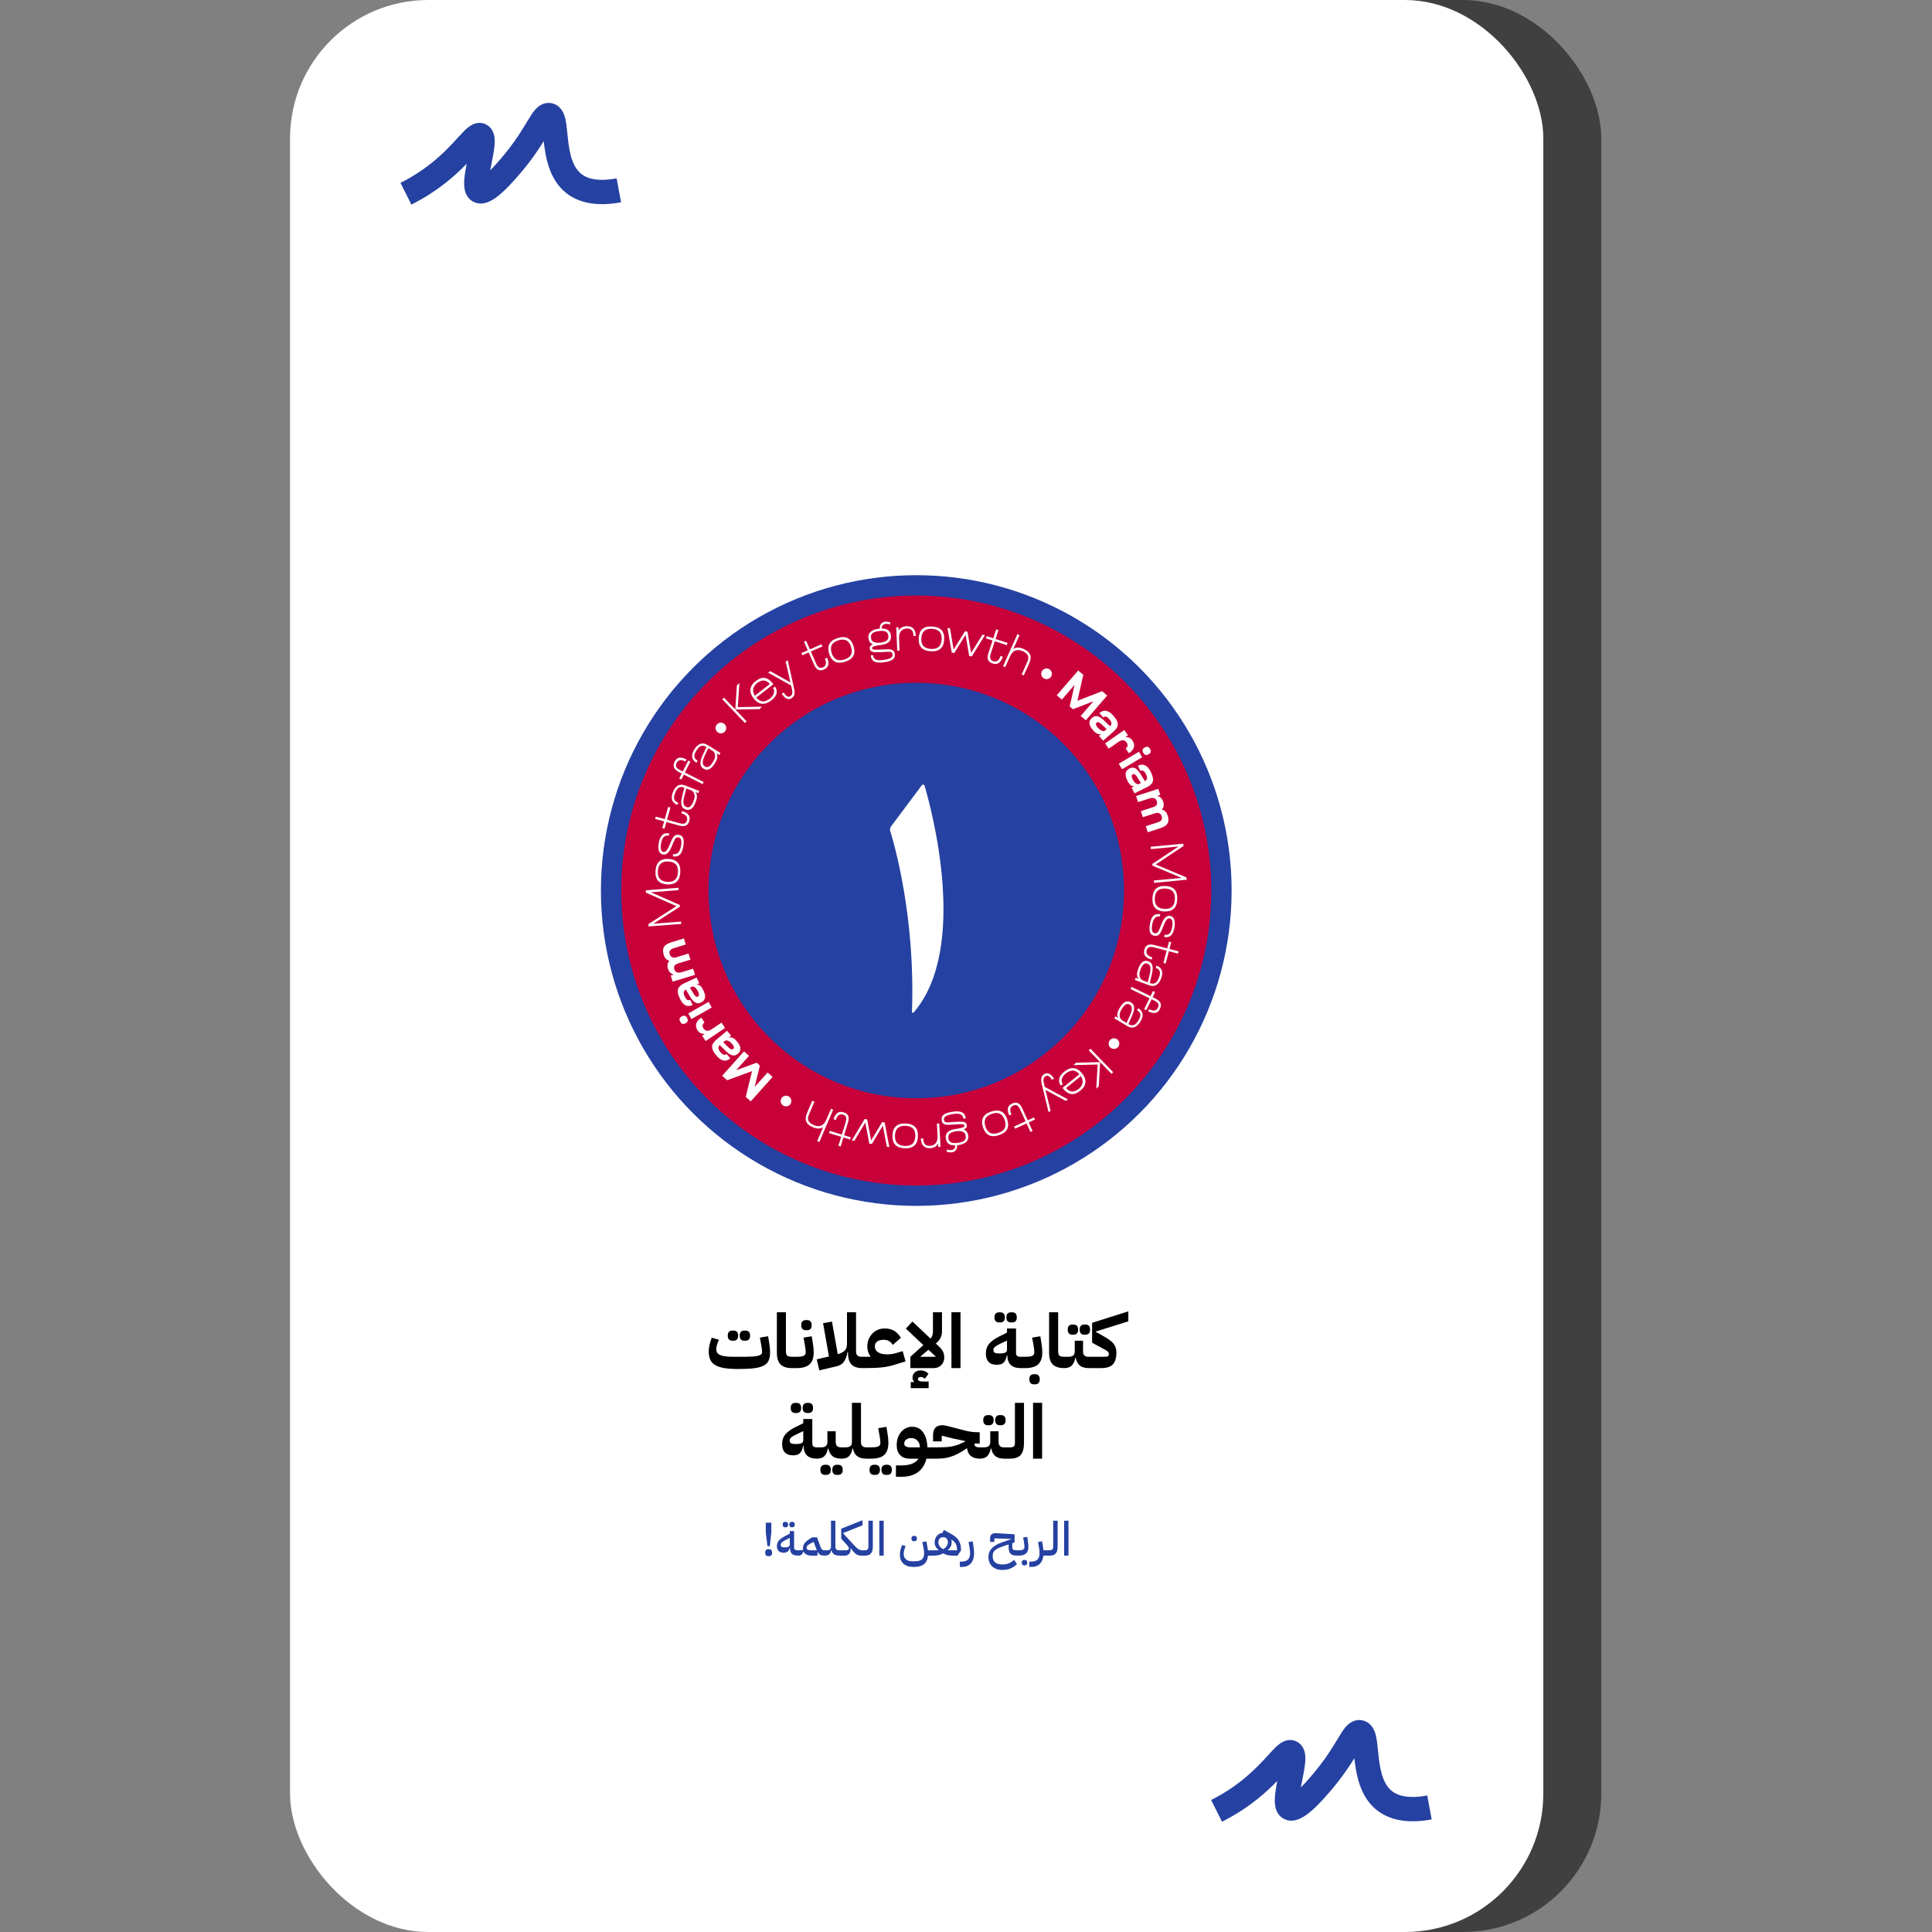
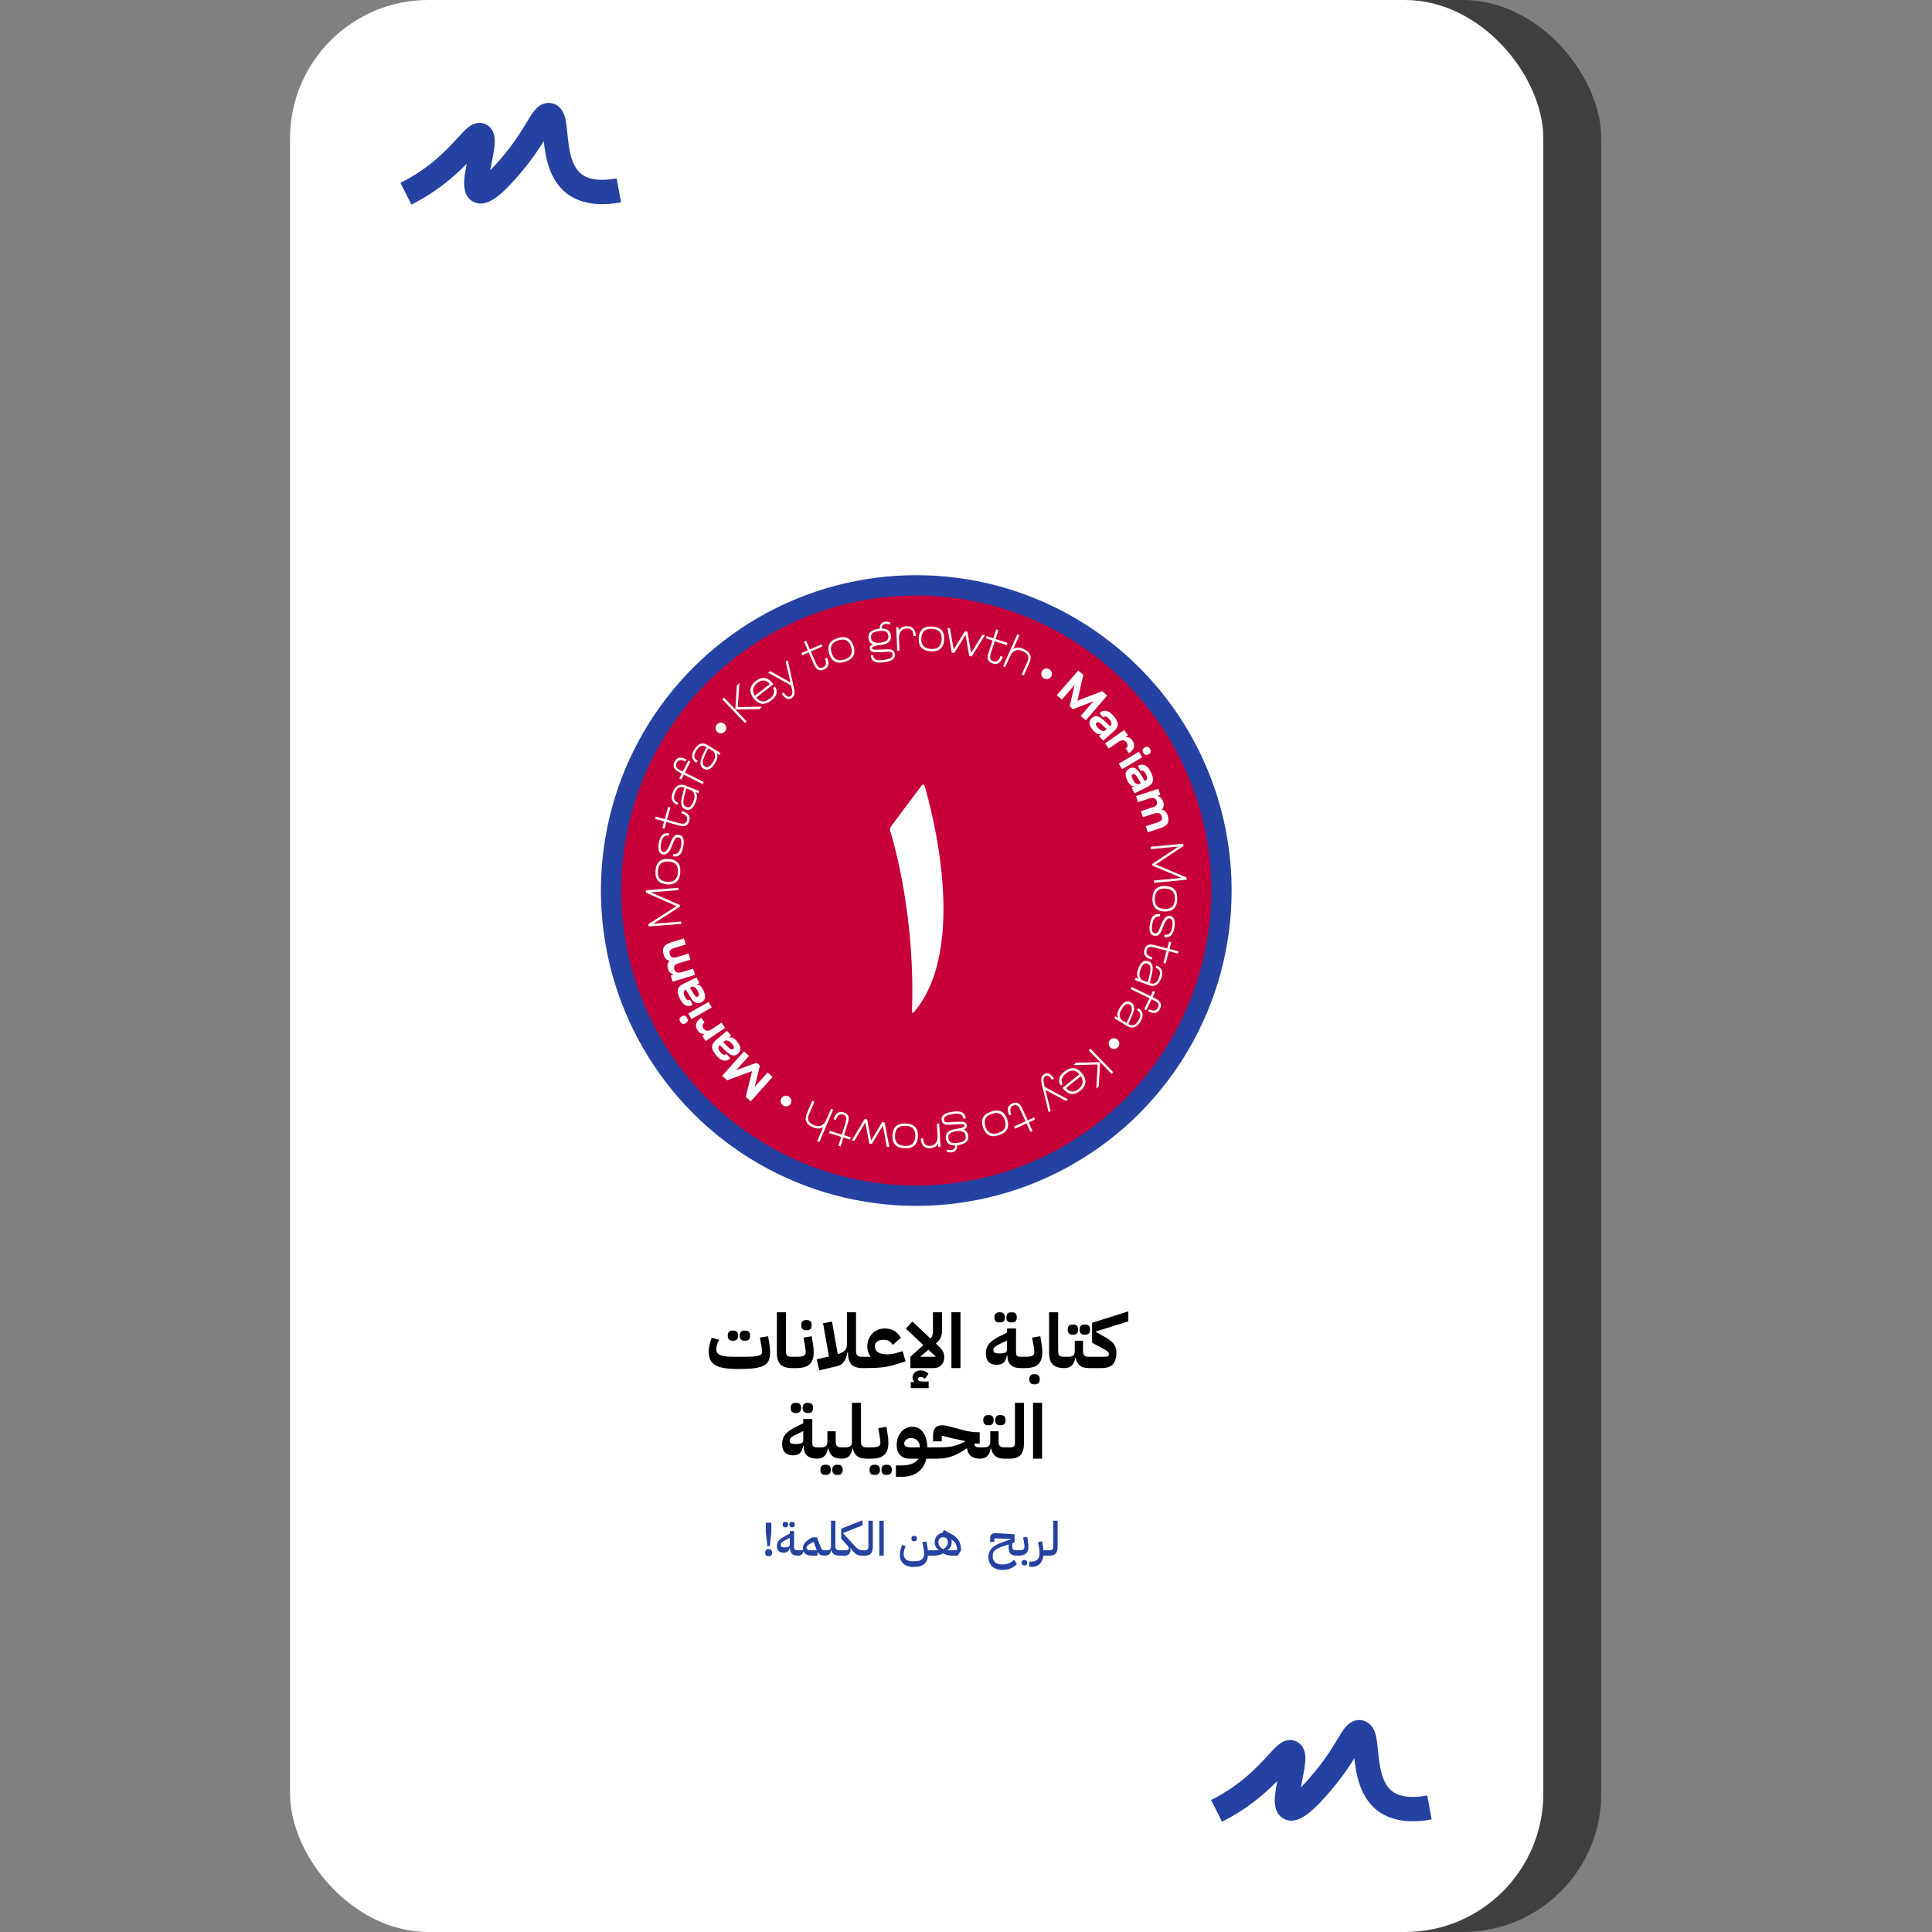
<svg xmlns="http://www.w3.org/2000/svg" viewBox="0 0 1024 1024">
  <rect x="0" y="0" width="1024" height="1024" fill="#808080" stroke="none" />
  <defs>
    <style>      .cls-1 {        fill: #fff;      }      .cls-2 {        mix-blend-mode: overlay;        opacity: .5;      }      .cls-3 {        isolation: isolate;      }      .cls-4 {        fill: #c70039;      }      .cls-5 {        fill: #2541a1;      }    </style>
  </defs>
  <g class="cls-3">
    <g id="_3" data-name="3">
      <g>
        <g class="cls-2">
          <rect x="184.45" width="664.26" height="1024" rx="73.32" ry="73.32" />
        </g>
        <rect class="cls-1" x="153.73" width="664.26" height="1024" rx="73.32" ry="73.32" />
      </g>
      <g>
        <path d="M391.28,725.6c-2.91,0-5.35-.16-7.34-.48-1.99-.32-3.59-.85-4.82-1.58-1.23-.73-2.11-1.69-2.66-2.86-.55-1.17-.82-2.63-.82-4.36,0-1.07.14-2.24.42-3.52s.67-2.55,1.18-3.8l3.84,1.12c-.45.91-.81,1.78-1.06,2.62-.25.84-.38,1.59-.38,2.26,0,.77.16,1.42.48,1.94.32.52.84.94,1.56,1.26.72.32,1.67.55,2.84.7,1.17.15,2.63.22,4.36.22h5.6c1.76,0,3.24-.04,4.44-.12,1.2-.08,2.17-.22,2.9-.42s1.27-.45,1.6-.76c.33-.31.5-.69.5-1.14,0-.4-.03-.91-.1-1.54-.07-.63-.19-1.45-.38-2.46l-.68-3.72,4.36-.72.6,3.72c.13.72.24,1.52.32,2.4.08.88.12,1.65.12,2.32,0,1.79-.25,3.25-.74,4.4-.49,1.15-1.37,2.05-2.64,2.72-1.27.67-2.99,1.13-5.16,1.4-2.17.27-4.95.4-8.34.4ZM388.08,710.6c-.69,0-1.26-.21-1.7-.64s-.66-1.11-.66-2.04.22-1.61.66-2.04c.44-.43,1.01-.64,1.7-.64h.8c.69,0,1.26.21,1.7.64.44.43.66,1.11.66,2.04s-.22,1.61-.66,2.04-1.01.64-1.7.64h-.8ZM394.4,710.6c-.69,0-1.26-.21-1.7-.64s-.66-1.11-.66-2.04.22-1.61.66-2.04c.44-.43,1.01-.64,1.7-.64h.8c.69,0,1.26.21,1.7.64.44.43.66,1.11.66,2.04s-.22,1.61-.66,2.04-1.01.64-1.7.64h-.8Z" />
        <path d="M419.72,725.12c-2.69,0-4.69-.64-6-1.92-1.31-1.28-1.96-3.36-1.96-6.24v-21.44h4.8v20.64c0,1.2.24,1.99.72,2.38s1.31.58,2.48.58h1.2v4.8l-1.2,1.2h-.04Z" />
        <path d="M419.76,720.32l1.2-1.2h1.16c.96,0,1.75-.04,2.38-.12.63-.08,1.13-.22,1.52-.42.39-.2.65-.45.8-.76.15-.31.22-.69.22-1.14,0-.4-.03-.91-.1-1.54-.07-.63-.19-1.45-.38-2.46l-.68-3.72,4.36-.72.6,3.72c.13.72.24,1.52.32,2.4.08.88.12,1.65.12,2.32,0,2.91-.71,5.04-2.14,6.4-1.43,1.36-3.77,2.04-7.02,2.04h-2.36v-4.8ZM427.04,705.04c-.69,0-1.26-.21-1.7-.64-.44-.43-.66-1.11-.66-2.04s.22-1.61.66-2.04,1.01-.64,1.7-.64h.8c.69,0,1.26.21,1.7.64s.66,1.11.66,2.04-.22,1.61-.66,2.04c-.44.43-1.01.64-1.7.64h-.8Z" />
        <path d="M432.88,720.48l6.48-1.52-3.12-17.64,4.72-.84,3.08,17.28c.96-.29,1.75-.61,2.38-.96.63-.35,1.13-.74,1.5-1.18.37-.44.63-.96.78-1.56.15-.6.22-1.3.22-2.1v-16.44h4.8v20.8c0,1.87.93,2.8,2.8,2.8h1.6v4.8l-1.2,1.2c-2.59-.03-4.48-.69-5.68-2-1.2-1.31-1.8-3.36-1.8-6.16v-.4h-.24c-.37,2.21-1.01,3.93-1.9,5.16-.89,1.23-2.13,2.03-3.7,2.4l-9.36,2.2-1.36-5.84Z" />
        <path d="M456.92,720.32l1.2-1.2h3.2v-.2c-.53-.77-.94-1.6-1.22-2.48-.28-.88-.42-1.83-.42-2.84,0-1.31.23-2.53.7-3.68.47-1.15,1.11-2.15,1.92-3.02.81-.87,1.77-1.55,2.88-2.04,1.11-.49,2.31-.74,3.62-.74,2.16,0,3.92.44,5.28,1.32,1.36.88,2.49,2.08,3.4,3.6l-4.28,3.8c-.59-.93-1.27-1.62-2.04-2.06-.77-.44-1.69-.66-2.76-.66-1.49,0-2.65.3-3.48.9-.83.6-1.24,1.46-1.24,2.58,0,1.36.57,2.41,1.72,3.14s2.76,1.1,4.84,1.1c.69,0,1.43-.05,2.2-.16.77-.11,1.48-.25,2.12-.44l3.88-1.08,1.52,5.4-5.88,1.8c-1.15.35-2.25.63-3.32.86-1.07.23-2.24.41-3.52.54-1.28.13-2.75.23-4.4.28-1.65.05-3.63.08-5.92.08v-4.8Z" />
        <path d="M482.52,719.12l6.88-6.2-9.28-8.72,3.48-3.76,9.6,9.04c.45-.51.78-1.06.98-1.66.2-.6.3-1.39.3-2.38v-9.92h4.8v9.92c0,.69-.06,1.33-.18,1.92-.12.59-.31,1.15-.56,1.68-.25.53-.59,1.05-1.02,1.54-.43.49-.93,1.01-1.52,1.54l1.4,1.28c.56.53,1.04,1.04,1.44,1.52.4.48.72.96.96,1.44.24.48.41.98.52,1.5.11.52.16,1.07.16,1.66,0,.8-.14,1.54-.42,2.22-.28.68-.67,1.27-1.16,1.78-.49.51-1.07.9-1.74,1.18-.67.28-1.4.42-2.2.42h-12.44v-6ZM482.72,732.52h1.68l.04-.2c-.53-.59-.8-1.29-.8-2.12,0-1.12.41-2.05,1.22-2.78.81-.73,1.86-1.1,3.14-1.1.77,0,1.52.16,2.24.48.72.32,1.35.76,1.88,1.32l-1.92,2.68c-.64-.64-1.37-.96-2.2-.96-.45,0-.82.11-1.1.32-.28.21-.42.47-.42.76,0,.88.92,1.32,2.76,1.32h2.96v3.52h-9.48v-3.24ZM492.08,715.4l-4.24,3.56.04.16h8.2l-4-3.72Z" />
        <path d="M504.28,695.52h4.8v29.6h-4.8v-29.6Z" />
        <path d="M540.92,725.12c-2.43-.03-4.2-.62-5.32-1.78-1.12-1.16-1.68-2.75-1.68-4.78v-.2h-.24c-.21.93-.46,1.72-.74,2.36-.28.64-.63,1.15-1.06,1.54-.43.39-.93.67-1.52.84-.59.17-1.28.26-2.08.26-1.92,0-3.36-.51-4.32-1.54s-1.44-2.47-1.44-4.34c0-2.19.61-3.97,1.82-5.34,1.21-1.37,2.85-2.57,4.9-3.58l4.48-2.24v-2.2h4.8v12.84c0,.8.18,1.36.54,1.68.36.32.98.48,1.86.48h1.2v4.8l-1.2,1.2ZM529.6,717.36c1.55,0,2.62-.15,3.22-.44.6-.29.9-.83.9-1.6v-4.8l-2.96,1.4c-.72.35-1.34.65-1.86.92s-.96.54-1.32.82c-.36.28-.63.57-.8.86-.17.29-.26.63-.26,1,0,.67.22,1.14.66,1.42.44.28,1.25.42,2.42.42ZM529.44,700.92c-.69,0-1.26-.21-1.7-.64s-.66-1.11-.66-2.04.22-1.61.66-2.04,1.01-.64,1.7-.64h.8c.69,0,1.26.21,1.7.64s.66,1.11.66,2.04-.22,1.61-.66,2.04-1.01.64-1.7.64h-.8ZM535.76,700.92c-.69,0-1.26-.21-1.7-.64s-.66-1.11-.66-2.04.22-1.61.66-2.04,1.01-.64,1.7-.64h.8c.69,0,1.26.21,1.7.64s.66,1.11.66,2.04-.22,1.61-.66,2.04-1.01.64-1.7.64h-.8Z" />
        <path d="M540.92,720.32l1.2-1.2h1.16c.96,0,1.75-.04,2.38-.12.63-.08,1.13-.22,1.52-.42.39-.2.65-.45.8-.76.15-.31.22-.69.22-1.14,0-.4-.03-.91-.1-1.54-.07-.63-.19-1.45-.38-2.46l-.68-3.72,4.36-.72.6,3.72c.13.72.24,1.52.32,2.4.08.88.12,1.65.12,2.32,0,2.91-.71,5.04-2.14,6.4-1.43,1.36-3.77,2.04-7.02,2.04h-2.36v-4.8ZM547.92,733.72c-.69,0-1.26-.21-1.7-.64-.44-.43-.66-1.11-.66-2.04s.22-1.61.66-2.04c.44-.43,1.01-.64,1.7-.64h.8c.69,0,1.26.21,1.7.64.44.43.66,1.11.66,2.04s-.22,1.61-.66,2.04c-.44.43-1.01.64-1.7.64h-.8Z" />
        <path d="M564,725.12c-2.69,0-4.69-.64-6-1.92-1.31-1.28-1.96-3.36-1.96-6.24v-21.44h4.8v20.64c0,1.2.24,1.99.72,2.38s1.31.58,2.48.58h1.2v4.8l-1.2,1.2h-.04Z" />
        <path d="M564.04,720.32l1.2-1.2h1.2c2.13,0,3.2-.93,3.2-2.8v-5.72h4.4v5.72c0,1.87.93,2.8,2.8,2.8h1.6v4.8l-1.2,1.2c-2.13,0-3.75-.43-4.86-1.3-1.11-.87-1.85-2.23-2.22-4.1h-.24c-.37,1.87-1.01,3.23-1.92,4.1-.91.87-2.23,1.3-3.96,1.3v-4.8ZM568.28,707.4c-.69,0-1.26-.21-1.7-.64-.44-.43-.66-1.11-.66-2.04s.22-1.61.66-2.04c.44-.43,1.01-.64,1.7-.64h.8c.69,0,1.26.21,1.7.64.44.43.66,1.11.66,2.04s-.22,1.61-.66,2.04c-.44.43-1.01.64-1.7.64h-.8ZM574.6,707.4c-.69,0-1.26-.21-1.7-.64-.44-.43-.66-1.11-.66-2.04s.22-1.61.66-2.04c.44-.43,1.01-.64,1.7-.64h.8c.69,0,1.26.21,1.7.64.44.43.66,1.11.66,2.04s-.22,1.61-.66,2.04c-.44.43-1.01.64-1.7.64h-.8Z" />
        <path d="M577.24,720.32l1.2-1.2h6.88c.91,0,1.53-.1,1.88-.3.35-.2.52-.57.52-1.1,0-.48-.16-.89-.48-1.24-.32-.35-.97-.79-1.96-1.32l-6.44-3.48v-10.56l19.2-6.08v5.28l-17.2,5.4v.24l4.44,2.48c1.2.67,2.21,1.31,3.04,1.94.83.63,1.49,1.27,1.98,1.94.49.67.85,1.37,1.08,2.1.23.73.34,1.55.34,2.46,0,2.83-.62,4.91-1.86,6.24-1.24,1.33-3.29,2-6.14,2h-6.48v-4.8Z" />
        <path d="M432.94,773.12c-2.43-.03-4.2-.62-5.32-1.78-1.12-1.16-1.68-2.75-1.68-4.78v-.2h-.24c-.21.93-.46,1.72-.74,2.36-.28.64-.63,1.15-1.06,1.54-.43.39-.93.67-1.52.84-.59.17-1.28.26-2.08.26-1.92,0-3.36-.51-4.32-1.54s-1.44-2.47-1.44-4.34c0-2.19.61-3.97,1.82-5.34,1.21-1.37,2.85-2.57,4.9-3.58l4.48-2.24v-2.2h4.8v12.84c0,.8.18,1.36.54,1.68.36.32.98.48,1.86.48h1.2v4.8l-1.2,1.2ZM421.62,765.36c1.55,0,2.62-.15,3.22-.44.6-.29.9-.83.9-1.6v-4.8l-2.96,1.4c-.72.35-1.34.65-1.86.92s-.96.54-1.32.82c-.36.28-.63.57-.8.86-.17.29-.26.63-.26,1,0,.67.22,1.14.66,1.42.44.28,1.25.42,2.42.42ZM421.46,748.92c-.69,0-1.26-.21-1.7-.64s-.66-1.11-.66-2.04.22-1.61.66-2.04,1.01-.64,1.7-.64h.8c.69,0,1.26.21,1.7.64s.66,1.11.66,2.04-.22,1.61-.66,2.04-1.01.64-1.7.64h-.8ZM427.78,748.92c-.69,0-1.26-.21-1.7-.64s-.66-1.11-.66-2.04.22-1.61.66-2.04,1.01-.64,1.7-.64h.8c.69,0,1.26.21,1.7.64s.66,1.11.66,2.04-.22,1.61-.66,2.04-1.01.64-1.7.64h-.8Z" />
        <path d="M432.94,768.32l1.2-1.2h1.2c2.13,0,3.2-.93,3.2-2.8v-5.72h4.4v5.72c0,1.87.93,2.8,2.8,2.8h1.6v4.8l-1.2,1.2c-2.13,0-3.75-.43-4.86-1.3-1.11-.87-1.85-2.23-2.22-4.1h-.24c-.37,1.87-1.01,3.23-1.92,4.1-.91.87-2.23,1.3-3.96,1.3v-4.8ZM437.18,781.72c-.69,0-1.26-.21-1.7-.64-.44-.43-.66-1.11-.66-2.04s.22-1.61.66-2.04c.44-.43,1.01-.64,1.7-.64h.8c.69,0,1.26.21,1.7.64.44.43.66,1.11.66,2.04s-.22,1.61-.66,2.04c-.44.43-1.01.64-1.7.64h-.8ZM443.5,781.72c-.69,0-1.26-.21-1.7-.64-.44-.43-.66-1.11-.66-2.04s.22-1.61.66-2.04c.44-.43,1.01-.64,1.7-.64h.8c.69,0,1.26.21,1.7.64.44.43.66,1.11.66,2.04s-.22,1.61-.66,2.04c-.44.43-1.01.64-1.7.64h-.8Z" />
        <path d="M446.14,768.32l1.2-1.2h1c2.13,0,3.2-.93,3.2-2.8v-20.8h4.8v20.8c0,1.87.93,2.8,2.8,2.8h1.4v4.8l-1.2,1.2c-2.19,0-3.85-.43-5-1.3-1.15-.87-1.91-2.23-2.28-4.1h-.24c-.35,1.87-.96,3.23-1.84,4.1-.88.87-2.16,1.3-3.84,1.3v-4.8Z" />
        <path d="M459.34,768.32l1.2-1.2h1.16c.96,0,1.75-.04,2.38-.12.63-.08,1.13-.22,1.52-.42.39-.2.65-.45.8-.76.15-.31.22-.69.22-1.14,0-.4-.03-.91-.1-1.54-.07-.63-.19-1.45-.38-2.46l-.68-3.72,4.36-.72.6,3.72c.13.72.24,1.52.32,2.4.08.88.12,1.65.12,2.32,0,2.91-.71,5.04-2.14,6.4-1.43,1.36-3.77,2.04-7.02,2.04h-2.36v-4.8ZM463.22,781.72c-.69,0-1.26-.21-1.7-.64-.44-.43-.66-1.11-.66-2.04s.22-1.61.66-2.04c.44-.43,1.01-.64,1.7-.64h.8c.69,0,1.26.21,1.7.64.44.43.66,1.11.66,2.04s-.22,1.61-.66,2.04c-.44.43-1.01.64-1.7.64h-.8ZM469.54,781.72c-.69,0-1.26-.21-1.7-.64-.44-.43-.66-1.11-.66-2.04s.22-1.61.66-2.04c.44-.43,1.01-.64,1.7-.64h.8c.69,0,1.26.21,1.7.64.44.43.66,1.11.66,2.04s-.22,1.61-.66,2.04c-.44.43-1.01.64-1.7.64h-.8Z" />
        <path d="M474.86,776.72h2.56c2.53,0,4.57-.32,6.1-.96,1.53-.64,2.62-1.52,3.26-2.64h-4.64c-2.16,0-3.85-.63-5.06-1.9-1.21-1.27-1.82-3.03-1.82-5.3,0-1.39.21-2.67.62-3.86.41-1.19.99-2.21,1.72-3.08.73-.87,1.6-1.55,2.6-2.04,1-.49,2.09-.74,3.26-.74,2.43,0,4.35.96,5.76,2.88,1.41,1.92,2.19,4.6,2.32,8.04h2.04v4.8l-1.2,1.2h-1.36c-.75,3.07-2.22,5.43-4.42,7.1-2.2,1.67-5.13,2.5-8.78,2.5h-2.96v-6ZM479.26,765.12c0,.72.29,1.23.88,1.54.59.31,1.39.46,2.4.46h5v-.12c0-1.44-.43-2.6-1.3-3.48-.87-.88-1.97-1.32-3.3-1.32-1.04,0-1.91.27-2.62.82-.71.55-1.06,1.25-1.06,2.1Z" />
        <path d="M492.38,768.32l1.2-1.2h2.76c1.49,0,2.83-.02,4.02-.06s2.31-.14,3.38-.3c1.07-.16,2.11-.4,3.12-.72,1.01-.32,2.09-.76,3.24-1.32l1.48-.72v-.2l-6.4-1.36-6.04-1.48v3h-4.6v-3.08c0-1.89.41-3.28,1.22-4.16.81-.88,2.06-1.32,3.74-1.32.21,0,.43.01.66.04.23.03.49.07.8.12.31.05.67.13,1.1.24.43.11.96.24,1.6.4l7.72,2c1.07.29,2.21.52,3.44.68,1.23.16,2.44.24,3.64.24h.8v6h-2.8c.03.75.25,1.27.66,1.56.41.29,1.13.44,2.14.44h1.2v4.8l-1.2,1.2c-2-.03-3.55-.49-4.66-1.38-1.11-.89-1.79-2.29-2.06-4.18l-.16.12c-1.76,1.2-3.34,2.15-4.74,2.86-1.4.71-2.73,1.25-3.98,1.64-1.25.39-2.47.64-3.64.76-1.17.12-2.4.18-3.68.18h-3.96v-4.8Z" />
        <path d="M519.26,768.32l1.2-1.2h1.2c2.13,0,3.2-.93,3.2-2.8v-5.72h4.4v5.72c0,1.87.93,2.8,2.8,2.8h1.6v4.8l-1.2,1.2c-2.13,0-3.75-.43-4.86-1.3-1.11-.87-1.85-2.23-2.22-4.1h-.24c-.37,1.87-1.01,3.23-1.92,4.1-.91.87-2.23,1.3-3.96,1.3v-4.8ZM523.5,755.4c-.69,0-1.26-.21-1.7-.64-.44-.43-.66-1.11-.66-2.04s.22-1.61.66-2.04c.44-.43,1.01-.64,1.7-.64h.8c.69,0,1.26.21,1.7.64.44.43.66,1.11.66,2.04s-.22,1.61-.66,2.04c-.44.43-1.01.64-1.7.64h-.8ZM529.82,755.4c-.69,0-1.26-.21-1.7-.64-.44-.43-.66-1.11-.66-2.04s.22-1.61.66-2.04c.44-.43,1.01-.64,1.7-.64h.8c.69,0,1.26.21,1.7.64.44.43.66,1.11.66,2.04s-.22,1.61-.66,2.04c-.44.43-1.01.64-1.7.64h-.8Z" />
        <path d="M532.46,768.32l1.2-1.2h1.76c1.01,0,1.69-.19,2.02-.58s.5-.99.5-1.82v-21.2h4.8v21.2c0,2.85-.55,4.96-1.66,6.32-1.11,1.36-2.99,2.05-5.66,2.08h-2.96v-4.8Z" />
        <path d="M547.54,743.52h4.8v29.6h-4.8v-29.6Z" />
      </g>
      <g>
        <path class="cls-5" d="M407.39,824.81c-.63,0-1.1-.15-1.39-.46-.29-.31-.44-.7-.44-1.19v-.42c0-.48.15-.88.44-1.19.29-.31.75-.46,1.39-.46s1.1.15,1.39.46c.29.31.44.7.44,1.19v.42c0,.48-.15.88-.44,1.19-.29.31-.75.46-1.39.46ZM406.76,819.51l-.88-7.48v-4.97h2.95v4.97l-.82,7.48h-1.25Z" />
        <path class="cls-5" d="M422.99,824.51c-1.52,0-2.6-.31-3.26-.94s-.99-1.6-.99-2.91v-.3h-.12c-.25.93-.64,1.6-1.17,2.01-.53.41-1.23.61-2.1.61-1.15,0-2.03-.31-2.65-.92-.62-.62-.93-1.48-.93-2.6,0-.57.08-1.09.25-1.56.17-.48.43-.92.77-1.34.35-.42.79-.81,1.31-1.19.53-.38,1.15-.75,1.86-1.14l2.65-1.4v-1.33h2.27v8.6c0,.6.15,1.01.45,1.24.3.23.77.34,1.42.34h.83v2.22l-.6.6ZM415.89,820.16c1,0,1.7-.12,2.11-.38.41-.25.61-.69.61-1.32v-3.38l-2.25,1.15c-.9.47-1.55.88-1.95,1.24-.4.36-.6.8-.6,1.31,0,.48.15.83.46,1.05.31.22.85.32,1.61.32ZM416.09,809.49c-.38,0-.69-.12-.91-.35s-.34-.59-.34-1.08.11-.86.34-1.09c.23-.22.53-.34.91-.34h.38c.38,0,.69.11.92.34.23.23.35.59.35,1.09s-.12.84-.35,1.08-.54.35-.92.35h-.38ZM419.61,809.49c-.38,0-.69-.12-.91-.35s-.34-.59-.34-1.08.11-.86.34-1.09c.23-.22.53-.34.91-.34h.38c.38,0,.69.11.92.34.23.23.35.59.35,1.09s-.12.84-.35,1.08-.54.35-.92.35h-.38Z" />
        <path class="cls-5" d="M422.99,822.29l.6-.6c.52,0,.93-.02,1.24-.05s.58-.11.81-.23c-.05-.27-.07-.56-.07-.88,0-.93.3-1.79.89-2.57s1.48-1.55,2.66-2.3l1.38-.85h2.52l1.88,5.03c.13.37.27.67.4.91.13.24.28.43.44.56.16.13.34.23.54.29.2.06.44.09.73.09h.6v2.22l-.6.6c-.92,0-1.64-.14-2.17-.41-.53-.27-1-.75-1.4-1.44l-.15.03v1.83h-3.07c-1.12,0-2.03-.19-2.74-.56s-1.22-.91-1.54-1.61h-.15c-.23.75-.57,1.3-1,1.65-.43.35-1.02.53-1.77.53v-2.23ZM427.49,820.26c0,.5.2.86.6,1.09.4.23.98.34,1.73.34h3.12c-.07-.13-.12-.28-.18-.42-.05-.15-.11-.31-.17-.48l-1.33-3.55-1.5.75c-.67.33-1.21.69-1.64,1.06-.43.38-.64.78-.64,1.21Z" />
        <path class="cls-5" d="M436.99,822.29l.6-.6h.77c1.38,0,2.08-.66,2.08-1.97v-13.7h2.32v13.7c0,1.32.66,1.97,1.98,1.97h.88v2.22l-.6.6c-1.25,0-2.23-.23-2.94-.69s-1.17-1.18-1.39-2.16h-.15c-.2,1.03-.57,1.77-1.1,2.2-.53.43-1.35.65-2.45.65v-2.23Z" />
        <path class="cls-5" d="M445.01,822.29l.6-.6h2.33c.75,0,1.27-.08,1.55-.24.28-.16.42-.43.42-.81,0-.25-.07-.5-.22-.75-.15-.25-.43-.62-.85-1.1l-2.98-3.27v-5.28l11.3-4.49v2.7l-10.27,4.1v.15l5.9,6.41c.48.53.92.96,1.3,1.3.38.33.75.59,1.1.79.35.19.7.32,1.05.4.35.08.74.11,1.17.11v2.22l-.6.6c-.58,0-1.1-.05-1.55-.14-.45-.09-.88-.26-1.27-.51s-.81-.59-1.23-1.01c-.42-.42-.88-.97-1.38-1.64l-.52-.7-.12.05c.05.28.08.55.08.8,0,.93-.28,1.69-.84,2.28s-1.31.88-2.26.88h-2.7v-2.23Z" />
        <path class="cls-5" d="M456.81,822.29l.6-.6h.88c.73,0,1.25-.16,1.54-.47.29-.32.44-.82.44-1.5v-13.7h2.35v13.7c0,1.65-.33,2.86-1,3.64-.67.78-1.78,1.16-3.33,1.16h-1.48v-2.23Z" />
        <path class="cls-5" d="M466.06,806.01h2.32v18.5h-2.32v-18.5Z" />
        <path class="cls-5" d="M484.24,830.51c-2.33,0-4.13-.57-5.39-1.7-1.26-1.13-1.89-2.73-1.89-4.8,0-.75.1-1.58.31-2.48.21-.9.5-1.78.86-2.65l1.9.58c-.32.68-.57,1.38-.77,2.1s-.3,1.37-.3,1.95c0,1.27.39,2.25,1.17,2.94.78.69,1.87,1.04,3.25,1.04h1.73c1.62,0,2.8-.34,3.56-1.01.76-.67,1.14-1.75,1.14-3.21,0-.47-.04-1-.12-1.61s-.21-1.31-.38-2.11l-.47-2.17,2.17-.42.4,2.15c.08.5.16.96.24,1.39.07.43.13.83.16,1.21h2.35v2.22l-.6.6h-1.72c-.18,2.05-.89,3.56-2.12,4.54-1.23.98-3.06,1.46-5.48,1.46ZM484.34,816.89c-.38,0-.69-.12-.91-.35-.23-.23-.34-.59-.34-1.07s.11-.86.34-1.09.53-.34.91-.34h.38c.38,0,.69.11.92.34s.35.59.35,1.09-.12.84-.35,1.07c-.23.23-.54.35-.92.35h-.38Z" />
        <path class="cls-5" d="M493.56,822.29l.6-.6h3.23l.05-.12c-1.38-1.18-2.07-2.55-2.07-4.1,0-.65.1-1.27.31-1.85.21-.58.5-1.1.88-1.55s.81-.82,1.31-1.11,1.04-.46,1.62-.51l.8-1.53,3.88,2.12c.92.5,1.7,1.03,2.35,1.59s1.18,1.17,1.6,1.84c.42.67.72,1.4.92,2.19.2.79.3,1.68.3,2.66v.5l-1.82,2.7h-2.77c-.88,0-1.73-.1-2.54-.29-.81-.19-1.58-.5-2.31-.94-.72.43-1.48.75-2.3.94-.82.19-1.66.29-2.52.29h-1.5v-2.23ZM499.89,821.11c.8-.47,1.42-1.01,1.86-1.62.44-.62.66-1.27.66-1.97,0-.85-.21-1.52-.64-2.01-.42-.49-1-.74-1.74-.74h-.27c-.73,0-1.32.25-1.75.74-.43.49-.65,1.16-.65,2.01,0,.7.22,1.36.66,1.97.44.62,1.06,1.16,1.86,1.62ZM504.21,816.04c.13.48.2.96.2,1.43,0,1.55-.69,2.92-2.08,4.1l.05.12h4.88v-.22c0-1.3-.24-2.38-.71-3.23-.48-.85-1.24-1.6-2.29-2.25l-.05.05Z" />
-         <path class="cls-5" d="M508.74,827.69h.95c.85,0,1.56-.11,2.12-.33.57-.22,1.02-.52,1.38-.91.35-.39.6-.86.75-1.41.15-.55.22-1.17.22-1.85,0-.45-.02-.92-.07-1.4-.05-.48-.12-.97-.2-1.45l-.52-3.03,2.15-.4.35,2.1c.28,1.62.42,3,.42,4.15,0,1.03-.12,2-.36,2.89-.24.89-.63,1.67-1.16,2.34-.53.67-1.22,1.19-2.05,1.56-.83.38-1.83.56-3,.56h-.98v-2.83Z" />
        <path class="cls-5" d="M531.34,832.11c-1.15,0-2.19-.16-3.11-.47-.92-.32-1.71-.78-2.35-1.39s-1.13-1.35-1.47-2.21c-.34-.87-.51-1.85-.51-2.95,0-.78.12-1.53.38-2.24.25-.71.65-1.38,1.2-2.01.55-.63,1.27-1.23,2.16-1.78s1.98-1.05,3.26-1.5l5.08-1.8v-.12l-8.95-.28v1.88h-2.25v-1.9c0-1.95,1.12-2.86,3.35-2.73l9.62.6v4.3l-1.23.42v1.88c0,.7.16,1.19.49,1.46.33.27.84.41,1.54.41h.83v2.22l-.6.6c-1.5,0-2.57-.34-3.21-1.01-.64-.67-.96-1.79-.96-3.34v-1.57l-2.9.97c-.98.33-1.82.66-2.52.99-.7.33-1.27.68-1.73,1.06-.45.38-.78.81-.99,1.28-.21.47-.31,1-.31,1.6v.48c0,1.37.43,2.42,1.3,3.15s2.2,1.1,4,1.1c2.35,0,4.35-.83,6-2.48l1.55,2.23c-2.03,2.1-4.58,3.15-7.65,3.15Z" />
        <path class="cls-5" d="M538.76,822.29l.6-.6h.52c1.13,0,1.93-.13,2.4-.39.47-.26.7-.73.7-1.41,0-.28-.02-.64-.06-1.08-.04-.43-.12-1.01-.24-1.72l-.4-2.18,2.18-.35.32,2.17c.2,1.33.3,2.38.3,3.15,0,1.57-.43,2.73-1.27,3.49-.85.76-2.16,1.14-3.93,1.14h-1.12v-2.23ZM542.79,829.69c-.38,0-.69-.12-.91-.35-.23-.23-.34-.59-.34-1.08s.11-.86.34-1.09c.22-.22.53-.34.91-.34h.38c.38,0,.69.11.93.34.23.23.35.59.35,1.09s-.12.84-.35,1.08c-.23.23-.54.35-.93.35h-.38Z" />
        <path class="cls-5" d="M545.56,827.69h.95c.85,0,1.56-.11,2.12-.33.57-.22,1.02-.52,1.38-.91.35-.39.6-.86.75-1.41.15-.55.22-1.17.22-1.85,0-.45-.02-.92-.07-1.4-.05-.48-.12-.97-.2-1.45l-.52-3.03,2.15-.4.35,2.1c.08.48.15.95.21,1.4.06.45.1.88.14,1.28h2.32v2.22l-.6.6h-1.73c-.1.87-.3,1.67-.6,2.4s-.71,1.37-1.24,1.9c-.53.53-1.17.95-1.94,1.25-.77.3-1.68.45-2.73.45h-.98v-2.83Z" />
        <path class="cls-5" d="M554.76,822.29l.6-.6h.88c.73,0,1.25-.16,1.54-.47.29-.32.44-.82.44-1.5v-13.7h2.35v13.7c0,1.65-.33,2.86-1,3.64-.67.78-1.78,1.16-3.33,1.16h-1.48v-2.23Z" />
-         <path class="cls-5" d="M564.01,806.01h2.32v18.5h-2.32v-18.5Z" />
      </g>
      <g>
        <circle class="cls-5" cx="485.64" cy="472" r="167.14" />
        <circle class="cls-4" cx="485.64" cy="472" r="156.37" />
-         <circle class="cls-5" cx="485.64" cy="472" r="110.11" />
        <path class="cls-1" d="M471.83,440.41c2.28,7.37,13.39,46.19,11.52,95.91-.02.45.56.7.86.36,29.62-34.21,9.28-108.55,5.83-120.25-.19-.66-1.05-.79-1.46-.24l-16.34,21.86c-.51.68-.67,1.54-.41,2.36Z" />
        <g>
          <g>
            <path class="cls-1" d="M396.99,559.62l-11.58,12.94-2.65-2.37,11.58-12.94,2.64,2.37ZM401.06,563.26l1.7,1.52-1.87,2.09-15.48,5.69-.3-3.43,15.94-5.88ZM395.27,581.38l3.92-16.03,1.87-2.09,1.7,1.52-4.05,16.52-3.44.09ZM397.91,583.75l-2.64-2.37,11.58-12.94,2.64,2.36-11.58,12.95Z" />
            <path class="cls-1" d="M380.83,554.92c-.08.33-.08.65,0,.98.08.32.21.63.4.92.19.29.39.56.59.8.19.23.41.46.65.7.24.24.51.43.79.57.28.14.57.2.88.18.31-.02.63-.17.95-.45l1.97,2.34c-.66.55-1.3.92-1.92,1.08s-1.25.17-1.87.02c-.62-.16-1.23-.47-1.84-.93-.61-.46-1.2-1.04-1.79-1.74-.69-.82-1.23-1.59-1.61-2.3-.38-.71-.58-1.4-.61-2.07-.02-.67.15-1.33.53-1.99.38-.65.97-1.32,1.78-2l5.6-4.71,2.17,2.58-6.02,5.07c-.37.31-.59.63-.67.95ZM383.98,551.43c.49-.41.99-.77,1.48-1.08.49-.3,1-.48,1.52-.53.52-.05,1.08.08,1.66.4.59.31,1.23.88,1.92,1.71.48.57.88,1.14,1.22,1.72s.54,1.14.63,1.71c.09.57.02,1.12-.2,1.66-.22.54-.62,1.06-1.22,1.56-.49.42-.99.68-1.48.78-.5.1-1,.08-1.52-.07-.52-.15-1.05-.42-1.6-.8s-1.11-.86-1.7-1.42l-3.88-3.84,1.62-1.69,3.62,3.54c.25.24.49.45.73.63.24.18.46.31.67.39.21.08.42.11.63.09.21-.02.41-.11.6-.27.14-.12.24-.26.29-.42.06-.16.06-.36.02-.58-.05-.22-.15-.46-.3-.72-.15-.26-.36-.55-.63-.86-.42-.49-.82-.88-1.22-1.16-.4-.28-.76-.48-1.09-.59-.33-.11-.63-.15-.9-.12-.27.03-.48.11-.65.25l-.22-.27Z" />
            <path class="cls-1" d="M373.43,541.94c-.27.18-.5.39-.67.63-.17.23-.28.49-.34.76-.05.28-.04.57.03.87.08.31.22.61.42.91.49.73,1.1,1.13,1.85,1.21.74.08,1.59-.2,2.53-.84l.27-.18.6.88-.27.18c-.81.54-1.6.95-2.39,1.23-.78.28-1.52.42-2.22.42-.7,0-1.34-.14-1.93-.44-.59-.29-1.09-.75-1.5-1.36-.41-.6-.68-1.2-.82-1.8-.14-.59-.14-1.17,0-1.74.15-.57.44-1.13.89-1.68.45-.55,1.05-1.08,1.82-1.6l1.71,2.53ZM384.3,544.85l-10.29,6.93-1.9-2.82,10.29-6.93,1.9,2.82Z" />
            <path class="cls-1" d="M361.79,542.67c-.45-.11-.86-.48-1.22-1.12-.37-.65-.49-1.19-.36-1.64.13-.45.5-.84,1.12-1.19.6-.34,1.13-.46,1.59-.35.45.11.87.49,1.24,1.14.36.63.47,1.17.34,1.62-.14.45-.5.84-1.11,1.19-.6.34-1.13.46-1.59.35ZM366.47,540.12l-1.68-2.95,10.78-6.15,1.68,2.95-10.78,6.15Z" />
            <path class="cls-1" d="M362.63,525.25c-.16.3-.25.61-.26.94s.04.66.15,1c.11.33.23.64.37.92.13.27.28.55.45.84.17.29.38.54.61.75.24.21.5.34.81.4.3.06.65,0,1.04-.19l1.3,2.76c-.78.36-1.49.55-2.14.55s-1.25-.15-1.81-.46c-.56-.31-1.07-.77-1.54-1.38-.47-.6-.89-1.32-1.28-2.14-.46-.97-.78-1.85-.96-2.63s-.2-1.5-.05-2.15c.15-.66.49-1.25,1.03-1.78.53-.53,1.28-1.03,2.24-1.48l6.62-3.11,1.44,3.05-7.12,3.35c-.43.2-.73.45-.9.75ZM366.56,522.69c.58-.27,1.15-.5,1.7-.66.55-.17,1.09-.21,1.6-.12.52.09,1.02.36,1.51.81.49.46.96,1.17,1.42,2.14.32.67.56,1.33.73,1.97.17.64.23,1.25.17,1.81-.06.57-.27,1.08-.62,1.55-.35.47-.87.86-1.58,1.19-.58.27-1.13.4-1.64.37-.51-.03-.99-.18-1.45-.46-.46-.28-.9-.67-1.34-1.18-.43-.51-.86-1.11-1.28-1.81l-2.76-4.71,2.01-1.22,2.59,4.35c.18.3.36.57.54.8.18.23.37.42.55.55s.38.22.58.25c.21.03.42,0,.65-.11.17-.08.3-.19.39-.33.1-.15.15-.33.16-.56.01-.23-.02-.48-.1-.77-.08-.29-.21-.62-.39-1-.28-.58-.57-1.06-.88-1.44-.31-.37-.62-.66-.91-.85-.29-.19-.57-.31-.84-.35-.27-.04-.5-.01-.69.08l-.15-.31Z" />
            <path class="cls-1" d="M363.46,500.61l-6.24,1.91c-.46.14-.86.3-1.21.49-.35.18-.62.4-.82.65-.2.25-.32.54-.37.88-.04.33,0,.72.14,1.17.13.43.31.77.54,1.04.23.27.49.47.79.6s.63.21.99.22c.36.01.74-.04,1.13-.16l.9-.28.47,1.54-1.04.32c-.71.22-1.43.36-2.14.42-.72.06-1.38,0-2.01-.2s-1.18-.54-1.66-1.03c-.49-.49-.86-1.17-1.13-2.04-.27-.87-.4-1.65-.39-2.35,0-.69.17-1.31.48-1.86.32-.55.81-1.03,1.47-1.44.66-.41,1.52-.78,2.58-1.1l6.55-2,.99,3.23ZM365.92,508.66l-6.55,2c-.38.12-.72.26-1.02.43-.3.17-.55.37-.73.61-.19.24-.3.52-.35.86s0,.73.14,1.19c.25.82.71,1.36,1.39,1.61.67.25,1.56.21,2.65-.12l.31-.09.3.97-.31.09c-.93.28-1.81.46-2.63.52-.82.06-1.57-.02-2.24-.24-.67-.22-1.25-.58-1.74-1.08-.49-.5-.86-1.17-1.12-2.01-.21-.7-.29-1.34-.24-1.94.05-.59.25-1.14.59-1.63.34-.49.83-.94,1.47-1.34.64-.4,1.45-.75,2.43-1.05l6.67-2.04,1,3.25ZM368.37,516.68l-11.86,3.63-.99-3.25,11.86-3.63.99,3.25Z" />
            <path class="cls-1" d="M359.68,471.78l-17.32,1.35-.1-1.24,17.32-1.35.1,1.24ZM360.3,479.67l.07.89-.96.08-17.04-7.51.61-1.09,17.32,7.63ZM343.67,489.8l15.67-10.06.96-.07.07.89-15.93,10.23-.77-.99ZM343.77,491.04l-.1-1.24,17.32-1.35.1,1.24-17.32,1.35Z" />
            <path class="cls-1" d="M348.78,466.79c-1.04-1.17-1.48-2.9-1.34-5.19.14-2.3.8-3.96,1.98-5s2.84-1.49,5.01-1.35,3.76.79,4.8,1.97c1.04,1.17,1.48,2.91,1.34,5.2-.14,2.3-.8,3.96-1.98,4.99-1.17,1.03-2.84,1.48-5.01,1.34s-3.76-.79-4.8-1.95ZM357.73,466.32c.95-.82,1.49-2.14,1.6-3.98.12-1.83-.25-3.22-1.09-4.16-.84-.94-2.14-1.46-3.89-1.57s-3.1.25-4.06,1.08c-.96.83-1.49,2.16-1.61,3.99-.11,1.83.25,3.21,1.1,4.15.85.93,2.14,1.45,3.89,1.56,1.75.11,3.1-.25,4.06-1.06Z" />
            <path class="cls-1" d="M350.02,452.27c-.35-.34-.62-.77-.79-1.31-.18-.53-.27-1.14-.28-1.82,0-.68.05-1.41.19-2.2.35-2.01.96-3.44,1.84-4.32s2.12-1.17,3.72-.9l-.21,1.22c-.64-.11-1.18-.09-1.65.06-.46.15-.85.41-1.18.78-.32.37-.59.84-.8,1.41-.21.57-.37,1.22-.5,1.95-.15.86-.21,1.57-.18,2.12.03.55.11.99.25,1.31.14.32.31.56.53.71.22.15.45.24.69.28.26.05.52.02.77-.08.25-.1.51-.3.78-.61.27-.31.56-.73.86-1.27.3-.54.63-1.25.98-2.11.35-.88.68-1.65.99-2.32s.64-1.22.99-1.66c.35-.43.75-.74,1.19-.92.44-.18.97-.21,1.59-.1,1.22.21,2,.82,2.34,1.83s.35,2.4.05,4.17c-.37,2.15-1,3.66-1.87,4.51-.88.86-2.11,1.15-3.71.87l.21-1.22c.62.11,1.16.07,1.63-.11.47-.18.87-.47,1.19-.86.33-.4.6-.89.82-1.47s.39-1.22.5-1.9c.14-.78.2-1.44.19-1.98,0-.54-.07-.98-.2-1.33-.12-.35-.3-.61-.53-.8-.23-.18-.49-.3-.78-.35-.46-.08-.83-.03-1.13.13-.3.17-.56.44-.8.83-.23.39-.46.87-.69,1.44-.23.57-.49,1.24-.81,1.99-.26.64-.55,1.26-.86,1.87-.31.6-.66,1.13-1.05,1.58-.39.45-.82.79-1.3,1.02-.48.23-1.02.29-1.62.19-.57-.1-1.03-.32-1.39-.65Z" />
            <path class="cls-1" d="M351.99,435.35l-4.78-1.33.33-1.2,12.31,3.42c.4.11.82.21,1.26.29.44.08.85.09,1.24.04.38-.06.73-.22,1.05-.48.31-.26.55-.68.71-1.26.1-.37.14-.73.11-1.09-.03-.36-.15-.7-.36-1.03-.21-.32-.53-.63-.97-.91-.44-.28-1.01-.53-1.73-.73l.33-1.2c.92.26,1.67.57,2.25.93s1.01.77,1.3,1.22.44.93.47,1.46c.03.52-.04,1.08-.21,1.67-.15.53-.35.99-.6,1.39-.26.4-.6.72-1.02.95-.43.23-.93.36-1.52.39s-1.29-.08-2.11-.3l-8.06-2.24ZM354.13,427.67l1.2.33-3.12,11.24-1.2-.33,3.12-11.24Z" />
            <path class="cls-1" d="M360.71,417.16c-.54.1-.99.31-1.37.64-.37.32-.68.71-.92,1.17s-.44.89-.6,1.31c-.18.46-.33.93-.46,1.42-.13.48-.16.96-.1,1.42.06.47.26.9.59,1.31s.88.75,1.62,1.04l-.45,1.16c-.75-.29-1.36-.66-1.82-1.11-.46-.45-.78-.96-.96-1.53-.18-.58-.24-1.21-.16-1.9.07-.69.26-1.42.56-2.19.35-.89.75-1.63,1.2-2.22.45-.59.95-1.03,1.49-1.32s1.13-.45,1.77-.45c.64,0,1.32.13,2.05.41l7.47,2.91-.45,1.16-7.49-2.92c-.77-.3-1.42-.4-1.96-.3ZM366.25,418.46c.55.22,1.08.47,1.57.76.49.29.88.68,1.17,1.16.29.49.43,1.1.43,1.84,0,.74-.23,1.68-.68,2.82-.32.82-.66,1.53-1.02,2.14-.36.61-.77,1.09-1.22,1.44-.45.35-.94.56-1.49.63-.54.07-1.15-.02-1.81-.28-.54-.21-.97-.5-1.31-.88-.33-.38-.57-.86-.7-1.45s-.17-1.28-.09-2.09c.07-.8.25-1.74.52-2.81l1.17-4.5,1.11.17-1.29,4.96c-.14.55-.25,1.1-.33,1.66-.08.56-.08,1.08-.02,1.56.06.49.2.91.43,1.29.23.37.56.65,1.01.82.32.13.64.19.96.2.32,0,.64-.09.96-.3s.65-.56.98-1.03c.33-.47.66-1.14.99-1.98.38-.97.57-1.8.56-2.49,0-.69-.12-1.26-.33-1.71-.21-.46-.48-.81-.81-1.07-.32-.26-.62-.44-.88-.54l.13-.32Z" />
            <path class="cls-1" d="M357.29,406.89c-.43-.9-.34-1.97.28-3.19.28-.56.61-1.02.97-1.37s.8-.59,1.3-.7c.5-.12,1.09-.1,1.75.04.66.14,1.42.43,2.28.86l-.56,1.11c-1.28-.65-2.28-.89-3-.72-.71.17-1.28.66-1.69,1.47-.19.37-.3.72-.35,1.05-.05.33,0,.65.15.97.15.32.4.63.77.93.37.31.87.62,1.52.95l12.27,6.21-.56,1.11-12.27-6.21c-1.48-.75-2.43-1.57-2.86-2.48ZM360,412.63l4.82-9.52,1.11.56-4.82,9.52-1.11-.56Z" />
            <path class="cls-1" d="M372.5,395.27c-.55,0-1.03.13-1.46.38-.43.25-.8.58-1.12.98-.32.41-.6.8-.83,1.18-.26.42-.5.86-.71,1.31-.21.45-.33.91-.36,1.38-.03.47.09.94.34,1.4.26.46.72.9,1.4,1.32l-.66,1.05c-.69-.43-1.21-.9-1.58-1.42-.37-.52-.59-1.08-.66-1.68-.07-.6-.01-1.23.19-1.9.2-.66.52-1.35.95-2.05.51-.81,1.04-1.47,1.59-1.96.55-.49,1.12-.84,1.71-1.03.59-.19,1.2-.23,1.83-.12.63.11,1.28.37,1.94.78l6.8,4.24-.66,1.05-6.82-4.25c-.7-.44-1.33-.65-1.87-.65ZM377.71,397.56c.5.31.97.66,1.4,1.03s.74.83.94,1.36c.2.53.22,1.16.08,1.89-.14.73-.54,1.61-1.18,2.65-.46.74-.93,1.38-1.4,1.92-.47.54-.96.93-1.46,1.2-.5.26-1.03.38-1.58.35-.55-.03-1.12-.23-1.73-.61-.49-.31-.87-.68-1.12-1.11-.26-.43-.4-.95-.42-1.55-.02-.6.07-1.29.29-2.07.22-.78.56-1.67,1.03-2.66l1.98-4.21,1.06.37-2.18,4.63c-.24.51-.45,1.04-.63,1.57-.18.53-.28,1.04-.31,1.53-.03.49.03.94.19,1.34.16.41.44.74.84.99.3.18.6.31.91.37.31.07.64.02,1-.12.36-.15.74-.43,1.15-.83.41-.41.85-1,1.34-1.77.55-.89.89-1.66,1-2.34.12-.68.12-1.26,0-1.75-.12-.49-.32-.89-.6-1.2-.27-.31-.53-.55-.77-.7l.18-.29Z" />
            <path class="cls-1" d="M382.84,370.63l.9-.86,11.99,12.57-.9.86-11.99-12.56ZM389.73,376.06l.83-12.79,1.33-1.27-.83,12.79-1.33,1.27ZM403.88,374.56l-1.33,1.27-12.82.23,1.33-1.27,12.82-.23Z" />
            <path class="cls-1" d="M409.9,362.65l-1.08.84-.35-.45c-.6-.77-1.2-1.34-1.8-1.72-.6-.38-1.2-.59-1.8-.64-.6-.04-1.2.05-1.8.29-.6.24-1.2.59-1.8,1.06-.57.45-1.04.95-1.39,1.51s-.57,1.15-.66,1.79c-.09.64-.03,1.3.17,1.97s.58,1.36,1.12,2.05c.62.8,1.24,1.38,1.85,1.76.61.38,1.24.59,1.87.64.63.04,1.27-.08,1.93-.36.65-.28,1.32-.69,2.02-1.23.53-.42.97-.87,1.3-1.36.33-.49.56-.98.69-1.47.13-.49.16-.97.1-1.43-.07-.46-.24-.87-.53-1.24l.99-.74c.85,1.08,1.13,2.26.87,3.54-.27,1.28-1.16,2.51-2.67,3.69-1.82,1.43-3.53,2.05-5.11,1.87-1.58-.18-3.04-1.13-4.37-2.83-1.3-1.67-1.87-3.28-1.7-4.85.17-1.56,1.08-2.99,2.72-4.27,1.82-1.43,3.48-2,4.97-1.72,1.49.28,2.88,1.24,4.17,2.9l.31.39ZM399.62,369.12l8.62-6.74.76.98-8.62,6.74-.76-.98Z" />
            <path class="cls-1" d="M407.1,356.49l1.2-.75,12.06,6.76.03,1.45-13.29-7.45ZM420.92,365.14c.16.77.23,1.46.22,2.08-.01.61-.15,1.15-.39,1.62-.25.47-.66.88-1.25,1.25-.46.29-.93.44-1.39.45-.46,0-.92-.1-1.35-.34s-.86-.57-1.27-1c-.41-.44-.8-.94-1.16-1.52l1.05-.66c.39.62.75,1.09,1.09,1.43.34.33.65.57.94.7s.56.17.81.12c.25-.05.48-.14.69-.27.34-.21.58-.47.74-.77.16-.31.26-.64.29-1,.04-.36.02-.75-.05-1.17s-.15-.85-.25-1.29l-3.21-14.12,1.09-.69,2.83,12.58c.22.97.41,1.85.57,2.61Z" />
            <path class="cls-1" d="M435.42,341.47l.5,1.14-10.68,4.68-.5-1.14,10.68-4.68ZM428.12,344.67l-1.99-4.55,1.14-.5,5.13,11.7c.17.38.36.76.57,1.16.22.39.47.72.76.98.29.26.63.43,1.03.51s.88,0,1.42-.24c.35-.15.65-.35.91-.6.26-.25.45-.56.57-.93s.15-.81.1-1.33c-.06-.52-.23-1.12-.53-1.8l1.14-.5c.38.88.62,1.66.7,2.34.08.68.04,1.27-.13,1.78s-.44.93-.83,1.28c-.39.35-.86.65-1.42.89-.5.22-.99.36-1.46.41-.47.05-.93-.01-1.38-.19-.45-.18-.87-.49-1.26-.94-.39-.44-.76-1.05-1.1-1.82l-3.36-7.66Z" />
            <path class="cls-1" d="M439.6,341.31c.72-1.39,2.17-2.43,4.36-3.12,2.19-.69,3.99-.67,5.37.05,1.39.72,2.41,2.12,3.06,4.19.65,2.07.61,3.8-.11,5.19-.72,1.39-2.18,2.43-4.38,3.12-2.19.69-3.98.67-5.36-.05s-2.4-2.12-3.05-4.19c-.65-2.07-.62-3.79.1-5.18ZM443.25,349.49c1.11.6,2.54.62,4.29.07,1.75-.55,2.91-1.39,3.49-2.51.57-1.13.6-2.52.07-4.2-.53-1.67-1.35-2.81-2.46-3.4-1.12-.59-2.55-.62-4.3-.06-1.75.55-2.91,1.39-3.48,2.51-.57,1.12-.59,2.52-.06,4.19.53,1.67,1.34,2.81,2.45,3.4Z" />
            <path class="cls-1" d="M461.33,334.96c.88-.85,2.31-1.42,4.29-1.71,1.98-.28,3.52-.14,4.61.43,1.09.57,1.74,1.58,1.95,3.02s-.09,2.58-.9,3.43c-.81.84-2.2,1.41-4.18,1.69-1.98.28-3.56.15-4.72-.41-1.17-.56-1.85-1.56-2.06-3-.21-1.44.13-2.59,1.01-3.44ZM467.05,341.82c-.8.12-1.51.23-2.12.33-.61.1-1.13.22-1.54.35-.42.13-.72.28-.92.46-.2.18-.28.39-.25.64.03.21.15.38.35.49.2.11.51.19.95.23.43.04.98.05,1.66.03.67-.02,1.49-.05,2.46-.09.93-.05,1.78-.09,2.54-.13s1.43,0,2,.13c.57.12,1.03.36,1.39.71.36.36.59.91.7,1.67.17,1.21-.19,2.17-1.08,2.86-.9.7-2.37,1.19-4.44,1.49-1.21.17-2.25.23-3.12.18-.87-.05-1.59-.22-2.17-.52-.58-.29-1.03-.71-1.35-1.25-.32-.54-.54-1.21-.65-2.01l1.23-.18c.18,1.26.73,2.07,1.65,2.42.92.35,2.24.41,3.96.16.7-.1,1.36-.22,1.96-.37.61-.15,1.13-.33,1.56-.56.43-.23.76-.51.98-.84.22-.33.3-.73.23-1.19-.07-.51-.24-.86-.5-1.06-.26-.2-.63-.31-1.1-.33-.47-.02-1.04,0-1.71.07-.67.07-1.44.11-2.33.12-.72,0-1.44.02-2.17.06-.73.04-1.39.02-1.99-.05-.6-.07-1.1-.24-1.5-.5-.4-.26-.65-.68-.73-1.27-.09-.59.02-1.07.31-1.44s.71-.67,1.26-.91c.55-.24,1.2-.42,1.95-.55s1.53-.26,2.35-.38l.18,1.23ZM463.3,340.36c.94.36,2.13.43,3.57.23,1.52-.22,2.6-.62,3.24-1.2.63-.58.87-1.42.72-2.52-.15-1.08-.66-1.8-1.51-2.16-.85-.36-2.04-.43-3.57-.21-.85.12-1.56.28-2.11.48-.56.2-.99.44-1.31.74-.32.3-.53.65-.63,1.05-.1.41-.11.88-.03,1.42.16,1.1.7,1.82,1.64,2.18ZM471.92,331.04c-.43-.17-.88-.28-1.36-.33-.48-.05-.95-.04-1.41.03-.21.03-.45.11-.69.23-.25.12-.47.29-.66.52-.19.23-.34.52-.44.87-.1.35-.11.78-.04,1.28l-.98.14c-.08-.52-.08-1.03,0-1.52.07-.49.21-.92.43-1.3.21-.38.5-.7.88-.95.37-.25.81-.42,1.32-.49.52-.07,1.02-.07,1.48,0,.46.08.9.18,1.32.3l.18,1.23Z" />
            <path class="cls-1" d="M475.55,344.9l-.53-12.4,1.24-.05.53,12.39-1.24.05ZM484.18,337.13c-.03-.63-.1-1.19-.22-1.69s-.32-.93-.59-1.28c-.27-.35-.64-.62-1.1-.8-.46-.18-1.04-.25-1.74-.22-1.34.06-2.36.55-3.07,1.47-.71.92-1.02,2.26-.95,4.01v.22s-.86.04-.86.04v-.2c-.05-.99,0-1.9.14-2.71.14-.82.4-1.52.78-2.11s.89-1.05,1.54-1.39,1.45-.53,2.41-.57c.83-.04,1.54.06,2.14.28.6.22,1.1.55,1.5.99.4.44.7.99.9,1.65.2.66.32,1.41.36,2.26l-1.24.05Z" />
            <path class="cls-1" d="M488.89,333.41c1.17-1.04,2.9-1.49,5.19-1.35,2.29.14,3.96.8,5,1.97,1.04,1.17,1.49,2.84,1.36,5-.13,2.16-.78,3.76-1.96,4.8-1.17,1.04-2.91,1.49-5.2,1.35-2.3-.14-3.96-.8-4.99-1.97-1.03-1.17-1.48-2.84-1.35-5,.13-2.16.78-3.76,1.94-4.8ZM489.38,342.35c.82.95,2.15,1.49,3.98,1.6,1.83.11,3.22-.25,4.16-1.1.94-.85,1.46-2.14,1.57-3.9.11-1.75-.25-3.1-1.08-4.06-.83-.95-2.16-1.49-3.99-1.6-1.83-.11-3.21.26-4.14,1.1-.93.85-1.45,2.15-1.56,3.89-.11,1.75.25,3.1,1.07,4.06Z" />
            <path class="cls-1" d="M502.18,332.79l1.34.26,2.26,13.08-1.34-.26-2.26-13.08ZM504.44,345.87l6.99-11.28,1.34.26-6.99,11.28-1.34-.26ZM511.44,334.59l1.34.26,2.26,13.08-1.34-.26-2.26-13.08ZM513.7,347.67l7-11.28,1.34.26-6.99,11.28-1.34-.26Z" />
            <path class="cls-1" d="M534.04,340.78l-.38,1.18-11.09-3.62.39-1.18,11.09,3.62ZM526.47,338.3l1.54-4.72,1.18.39-3.97,12.15c-.13.39-.24.81-.34,1.25-.1.44-.13.85-.09,1.24.04.39.18.74.43,1.07.25.33.66.58,1.22.77.36.12.72.17,1.08.16.36-.01.71-.12,1.04-.31.33-.2.65-.5.96-.93s.57-.99.8-1.7l1.18.39c-.3.91-.64,1.65-1.03,2.21-.39.56-.82.97-1.28,1.24-.46.27-.95.4-1.48.4-.52,0-1.07-.09-1.66-.28-.52-.17-.97-.39-1.36-.67-.39-.27-.69-.63-.91-1.07s-.32-.95-.32-1.54c0-.59.13-1.29.39-2.09l2.6-7.95Z" />
            <path class="cls-1" d="M531.64,353.12l7.6-16.99,1.13.51-7.6,16.99-1.13-.51ZM541.49,357.52l2.92-6.52c.26-.59.45-1.15.56-1.7.11-.54.09-1.06-.06-1.55-.14-.49-.44-.95-.9-1.39-.46-.44-1.11-.85-1.95-1.23-1.52-.68-2.85-.79-3.98-.31s-2.05,1.51-2.77,3.11l-.09.2-.79-.35.08-.18c.41-.91.85-1.69,1.33-2.37.48-.67,1.04-1.18,1.69-1.52.64-.34,1.38-.49,2.21-.47.83.03,1.8.29,2.9.78.92.41,1.66.88,2.21,1.4.56.52.95,1.09,1.17,1.72.23.63.29,1.31.2,2.03-.09.73-.32,1.51-.69,2.34l-2.91,6.5-1.13-.51Z" />
            <path class="cls-1" d="M571.48,355.36l2.68,2.32-11.37,13.13-2.68-2.32,11.37-13.13ZM574.17,357.68l-3.66,16.1-1.83,2.12-1.73-1.49,3.78-16.58,3.44-.14ZM568.67,375.9l-1.73-1.49,1.84-2.12,15.38-5.95.35,3.42-15.85,6.14ZM572.8,379.47l11.37-13.13,2.68,2.32-11.37,13.13-2.68-2.32Z" />
            <path class="cls-1" d="M585.95,387.45c-.49.42-.97.79-1.46,1.1s-.99.5-1.51.56c-.52.06-1.08-.07-1.67-.37-.59-.3-1.24-.86-1.95-1.67-.49-.56-.9-1.13-1.24-1.7-.34-.57-.56-1.14-.66-1.7s-.04-1.12.17-1.66c.21-.54.6-1.07,1.19-1.58.49-.42.98-.69,1.47-.8.49-.11,1-.1,1.52.04.52.14,1.05.4,1.61.77.55.37,1.13.84,1.72,1.4l3.94,3.77-1.6,1.72-3.68-3.47c-.25-.24-.5-.45-.74-.62-.24-.18-.47-.3-.68-.38-.21-.08-.42-.11-.63-.08-.21.03-.4.12-.59.28-.14.12-.23.26-.28.43-.05.17-.05.36,0,.58s.15.46.31.72c.16.26.37.54.64.85.42.49.84.87,1.24,1.14.4.27.77.46,1.1.57.33.11.63.14.9.11.27-.03.48-.12.64-.26l.23.26ZM589.04,383.91c.08-.33.07-.65-.01-.98-.08-.32-.22-.63-.42-.92-.2-.29-.4-.55-.6-.79-.2-.22-.42-.45-.66-.69-.25-.23-.51-.42-.8-.56-.28-.14-.58-.19-.89-.17-.31.03-.62.18-.95.46l-2-2.3c.65-.56,1.28-.94,1.91-1.12.62-.18,1.24-.19,1.87-.05.62.15,1.24.45,1.85.9.61.45,1.22,1.02,1.82,1.71.71.81,1.25,1.57,1.64,2.27.39.7.6,1.39.64,2.06.04.67-.13,1.34-.5,2-.37.66-.95,1.34-1.75,2.03l-5.52,4.8-2.21-2.55,5.93-5.16c.36-.31.58-.64.66-.97Z" />
            <path class="cls-1" d="M585.72,394.01l10.17-7.1,1.95,2.79-10.17,7.1-1.95-2.79ZM596.64,396.74c.27-.19.49-.4.66-.64.17-.24.27-.5.32-.77.05-.28.03-.57-.05-.87-.08-.3-.23-.61-.44-.91-.5-.72-1.12-1.11-1.87-1.18-.74-.07-1.58.23-2.52.88l-.26.19-.61-.88.26-.18c.8-.56,1.59-.98,2.36-1.27s1.51-.44,2.21-.45,1.34.12,1.93.41c.59.28,1.1.73,1.53,1.34.42.6.7,1.19.85,1.78.15.59.16,1.17.02,1.74-.14.57-.42,1.13-.86,1.69-.44.56-1.04,1.1-1.8,1.63l-1.75-2.5Z" />
            <path class="cls-1" d="M603.64,398.45l1.73,2.92-10.67,6.33-1.73-2.92,10.67-6.33ZM608.27,395.83c.46.1.87.47,1.24,1.1.38.64.51,1.18.39,1.63-.12.45-.49.85-1.1,1.21-.6.35-1.12.48-1.58.37-.46-.1-.87-.48-1.25-1.12-.37-.63-.49-1.16-.37-1.62.13-.45.49-.85,1.09-1.21.6-.35,1.12-.48,1.58-.37Z" />
            <path class="cls-1" d="M603.83,415.88c-.58.28-1.14.51-1.69.69-.55.18-1.08.23-1.6.15-.52-.08-1.02-.34-1.52-.79-.5-.45-.98-1.15-1.45-2.12-.33-.67-.58-1.32-.77-1.96-.18-.64-.25-1.24-.2-1.81.05-.57.25-1.09.59-1.56.34-.47.86-.88,1.56-1.22.58-.28,1.12-.42,1.63-.4s.99.16,1.46.43c.46.27.92.66,1.36,1.16.44.5.88,1.1,1.31,1.79l2.84,4.66-1.98,1.25-2.66-4.3c-.18-.3-.37-.56-.55-.79-.19-.23-.37-.41-.56-.54-.19-.13-.38-.21-.59-.24-.21-.03-.42.01-.65.12-.16.08-.29.19-.39.34-.09.15-.14.33-.15.56s.03.48.12.77c.09.29.22.62.4.99.28.58.59,1.05.91,1.42.32.37.62.65.92.83.29.19.57.3.84.33s.5,0,.69-.09l.15.31ZM607.72,413.25c.16-.3.24-.61.24-.95,0-.33-.05-.66-.17-.99-.12-.33-.24-.64-.38-.92-.13-.27-.29-.55-.47-.84-.18-.29-.39-.54-.63-.74-.24-.21-.51-.34-.81-.39-.3-.05-.65.01-1.03.2l-1.34-2.74c.77-.38,1.48-.57,2.13-.59.65-.01,1.25.13,1.82.43.56.3,1.08.75,1.56,1.35s.92,1.3,1.32,2.12c.47.96.81,1.84,1.01,2.61.2.78.23,1.5.09,2.15-.14.66-.47,1.26-1,1.8-.53.54-1.26,1.05-2.21,1.51l-6.57,3.22-1.49-3.03,7.06-3.46c.43-.21.72-.47.88-.76Z" />
            <path class="cls-1" d="M602.13,421.92l11.8-3.83,1.05,3.23-11.8,3.83-1.05-3.23ZM604.71,429.9l6.51-2.11c.38-.12.72-.27,1.02-.45.3-.18.54-.38.72-.63s.29-.53.33-.86c.04-.33-.01-.73-.16-1.19-.27-.82-.74-1.35-1.42-1.59-.68-.24-1.56-.19-2.65.17l-.31.1-.31-.97.31-.1c.93-.3,1.8-.49,2.62-.56.82-.07,1.57,0,2.24.2s1.26.56,1.76,1.05c.5.49.88,1.15,1.15,1.99.22.69.32,1.34.27,1.93s-.23,1.14-.56,1.64c-.33.5-.82.96-1.45,1.37-.63.41-1.43.78-2.41,1.1l-6.63,2.15-1.05-3.23ZM607.31,437.9l6.21-2.01c.46-.15.86-.32,1.21-.51.35-.19.62-.41.81-.67.2-.26.31-.55.35-.88s-.01-.72-.15-1.16c-.14-.42-.32-.77-.56-1.03-.23-.26-.5-.46-.8-.59-.3-.13-.63-.2-.99-.2s-.73.06-1.13.18l-.9.29-.5-1.53,1.04-.34c.71-.23,1.42-.38,2.13-.46s1.39-.02,2.01.17c.63.19,1.19.52,1.68,1.01.5.48.88,1.16,1.16,2.02.28.87.43,1.65.43,2.34,0,.69-.14,1.32-.45,1.87s-.79,1.04-1.44,1.46c-.65.42-1.51.8-2.56,1.14l-6.51,2.11-1.04-3.21Z" />
            <path class="cls-1" d="M627.16,447.17l.12,1.24-17.29,1.64-.12-1.24,17.29-1.64ZM627.27,448.41l-15.5,10.31-.96.09-.08-.89,15.76-10.49.79.97ZM610.81,458.81l-.08-.89.96-.09,17.16,7.22-.59,1.1-17.44-7.35ZM611.56,466.69l17.29-1.64.12,1.23-17.29,1.64-.12-1.24Z" />
            <path class="cls-1" d="M622.54,471.47c1.06,1.15,1.53,2.87,1.43,5.17-.11,2.3-.74,3.97-1.9,5.03-1.16,1.06-2.82,1.53-4.98,1.44-2.16-.1-3.78-.73-4.83-1.89-1.06-1.16-1.53-2.89-1.43-5.18.11-2.3.74-3.97,1.89-5.02,1.16-1.05,2.82-1.52,4.98-1.42,2.16.1,3.78.72,4.83,1.87ZM613.61,472.09c-.94.83-1.45,2.17-1.54,4-.08,1.83.3,3.21,1.16,4.14.86.92,2.17,1.43,3.92,1.51,1.75.08,3.1-.3,4.04-1.14.94-.84,1.45-2.18,1.54-4.02.08-1.83-.3-3.21-1.16-4.13-.86-.92-2.17-1.42-3.92-1.5-1.75-.08-3.1.3-4.04,1.13Z" />
            <path class="cls-1" d="M621.54,486.03c.36.33.63.76.82,1.3s.29,1.14.31,1.82c.02.68-.03,1.41-.15,2.2-.31,2.01-.9,3.46-1.77,4.35-.87.89-2.1,1.21-3.7.96l.19-1.23c.64.1,1.19.07,1.65-.08s.85-.42,1.17-.8c.32-.38.58-.85.77-1.42.2-.57.35-1.23.47-1.96.13-.87.18-1.57.14-2.12-.04-.55-.13-.99-.27-1.31s-.32-.56-.54-.7c-.22-.14-.45-.23-.7-.27-.26-.04-.52,0-.77.09-.25.1-.51.31-.77.62-.27.31-.55.74-.84,1.29-.3.55-.61,1.26-.95,2.13-.34.89-.66,1.66-.95,2.34-.3.67-.62,1.23-.96,1.67-.35.44-.74.75-1.17.94-.44.18-.97.23-1.59.13-1.23-.19-2.02-.79-2.37-1.79-.35-1-.39-2.39-.12-4.17.34-2.16.94-3.67,1.8-4.54.86-.87,2.1-1.18,3.7-.93l-.19,1.23c-.62-.1-1.16-.05-1.63.14-.46.19-.86.48-1.18.88-.32.4-.59.9-.79,1.48-.21.59-.37,1.22-.47,1.91-.12.78-.17,1.45-.16,1.98.02.54.09.98.22,1.33.13.35.31.61.54.79.23.18.49.29.79.34.46.07.83.02,1.13-.15.3-.17.56-.45.78-.85.23-.39.45-.88.67-1.45.21-.58.47-1.24.77-2,.25-.65.53-1.27.83-1.88.3-.6.65-1.14,1.03-1.6.38-.46.81-.81,1.28-1.04.47-.24,1.01-.31,1.61-.21.57.09,1.04.3,1.4.63Z" />
            <path class="cls-1" d="M619.85,502.97l4.8,1.25-.31,1.2-12.37-3.22c-.4-.11-.82-.19-1.26-.27-.44-.07-.86-.08-1.24-.01-.38.06-.73.23-1.04.5-.31.27-.54.69-.69,1.27-.1.37-.13.73-.09,1.09.03.36.16.7.38,1.02.21.32.54.62.98.9.44.28,1.02.51,1.74.7l-.31,1.2c-.93-.24-1.68-.54-2.27-.9-.58-.36-1.02-.76-1.32-1.2-.29-.44-.46-.93-.49-1.45-.03-.52.02-1.08.18-1.67.14-.53.33-.99.58-1.4.25-.41.59-.73,1.01-.97.42-.24.93-.38,1.52-.41.59-.04,1.29.05,2.11.27l8.09,2.1ZM617.84,510.68l-1.2-.31,2.94-11.29,1.2.31-2.94,11.29Z" />
            <path class="cls-1" d="M611.44,521.31c.54-.11.99-.33,1.36-.66.37-.33.67-.73.9-1.19.23-.46.43-.9.58-1.32.17-.47.32-.94.44-1.43.12-.49.14-.96.08-1.43-.07-.47-.27-.9-.62-1.3-.35-.4-.89-.74-1.63-1.02l.43-1.16c.76.28,1.37.64,1.84,1.08.46.44.79.94.98,1.52.19.57.26,1.21.2,1.9-.06.69-.24,1.42-.53,2.2-.33.9-.72,1.65-1.16,2.24-.44.59-.93,1.04-1.47,1.35-.54.3-1.12.46-1.77.48-.64.02-1.33-.11-2.06-.38l-7.51-2.79.43-1.16,7.54,2.8c.78.29,1.43.38,1.97.27ZM605.88,520.11c-.56-.21-1.09-.45-1.58-.73-.5-.28-.89-.66-1.19-1.15-.3-.48-.45-1.09-.46-1.84,0-.74.2-1.69.63-2.84.3-.82.63-1.54.99-2.16.35-.62.75-1.11,1.19-1.46.44-.36.93-.58,1.48-.66.54-.08,1.15,0,1.81.25.54.2.98.49,1.32.86.34.37.58.85.72,1.43.15.58.19,1.28.13,2.08-.06.81-.22,1.75-.48,2.81l-1.1,4.52-1.11-.15,1.21-4.97c.13-.55.23-1.1.3-1.66.07-.56.07-1.08,0-1.56-.07-.48-.22-.91-.45-1.28-.23-.37-.57-.64-1.02-.8-.33-.12-.65-.18-.96-.19-.32,0-.63.1-.95.32-.32.22-.64.57-.96,1.05-.32.48-.64,1.15-.95,2-.36.98-.54,1.81-.52,2.49.02.69.14,1.26.36,1.71.22.45.5.81.82,1.06.33.25.62.43.89.53l-.12.33Z" />
            <path class="cls-1" d="M615.03,531.5c.45.9.37,1.96-.23,3.2-.27.56-.59,1.03-.95,1.39-.36.36-.79.6-1.29.73-.5.12-1.08.12-1.75,0-.66-.13-1.43-.4-2.29-.82l.54-1.11c1.29.63,2.3.85,3.01.67.71-.18,1.27-.68,1.66-1.5.18-.37.29-.72.33-1.05.04-.33-.01-.65-.17-.96-.15-.31-.41-.62-.78-.92-.37-.3-.88-.61-1.54-.93l-12.37-6,.54-1.12,12.37,6c1.49.72,2.46,1.53,2.9,2.43ZM612.23,525.81l-4.66,9.6-1.12-.54,4.66-9.6,1.12.54Z" />
            <path class="cls-1" d="M600.01,543.41c.55-.01,1.03-.14,1.46-.4.42-.26.79-.59,1.11-1,.31-.41.59-.81.82-1.19.25-.43.49-.87.69-1.32.21-.45.32-.92.34-1.39.02-.47-.1-.93-.37-1.39-.26-.46-.74-.89-1.42-1.3l.64-1.06c.69.42,1.23.88,1.61,1.4.38.51.6,1.07.69,1.67.08.6.03,1.23-.16,1.9-.19.67-.5,1.36-.92,2.07-.49.82-1.01,1.48-1.56,1.99-.54.5-1.11.86-1.69,1.05-.58.2-1.19.25-1.83.15-.63-.1-1.28-.35-1.95-.75l-6.87-4.12.64-1.06,6.89,4.14c.71.43,1.34.63,1.88.62ZM594.76,541.2c-.51-.31-.98-.64-1.42-1.01-.44-.37-.75-.81-.96-1.34s-.24-1.16-.11-1.89c.13-.73.51-1.62,1.14-2.67.45-.75.91-1.4,1.37-1.94.46-.54.94-.95,1.44-1.22.5-.27,1.02-.39,1.57-.37s1.13.21,1.74.58c.5.3.88.66,1.14,1.09.26.43.41.94.45,1.54.03.6-.05,1.29-.26,2.07-.21.78-.54,1.67-.98,2.68l-1.91,4.24-1.06-.35,2.11-4.67c.23-.52.43-1.04.6-1.58.17-.54.26-1.05.28-1.54.02-.49-.05-.93-.21-1.34-.16-.41-.45-.73-.86-.98-.3-.18-.6-.3-.91-.36-.31-.06-.64-.01-1,.14-.35.15-.73.44-1.13.85-.4.41-.84,1.01-1.31,1.79-.54.89-.86,1.68-.97,2.36-.11.68-.1,1.26.04,1.74.13.49.34.88.62,1.19.28.31.53.54.78.68l-.18.3Z" />
            <path class="cls-1" d="M568.97,564.54l1.32-1.28,12.82-.32-1.32,1.28-12.81.32ZM590.03,568.32l-.89.86-12.08-12.48.89-.86,12.08,12.48ZM583.1,562.94l-.73,12.8-1.32,1.28.73-12.8,1.32-1.28Z" />
            <path class="cls-1" d="M563.15,576.62l1.06-.86.36.45c.61.76,1.22,1.32,1.83,1.69.61.37,1.21.57,1.82.61.6.03,1.2-.07,1.8-.32.6-.25,1.19-.61,1.78-1.09.57-.46,1.02-.97,1.36-1.53.34-.56.55-1.16.63-1.8s.01-1.3-.21-1.97-.6-1.35-1.15-2.04c-.63-.78-1.26-1.36-1.88-1.73-.62-.37-1.25-.57-1.88-.6-.63-.03-1.27.1-1.92.39-.65.29-1.31.71-1.99,1.26-.53.43-.95.89-1.28,1.38s-.54.99-.67,1.48c-.12.49-.15.97-.07,1.43s.26.87.55,1.23l-.98.76c-.86-1.07-1.17-2.24-.92-3.53.25-1.28,1.12-2.53,2.61-3.74,1.8-1.46,3.49-2.11,5.08-1.95,1.58.15,3.06,1.07,4.42,2.76,1.33,1.65,1.92,3.25,1.78,4.82-.15,1.57-1.03,3.01-2.65,4.32-1.8,1.46-3.45,2.06-4.94,1.81-1.49-.25-2.9-1.19-4.22-2.83l-.31-.39ZM573.33,569.99l-8.51,6.88-.78-.96,8.51-6.88.78.96Z" />
            <path class="cls-1" d="M552.11,574.3c-.17-.77-.26-1.46-.25-2.07,0-.62.13-1.16.36-1.63.24-.47.65-.89,1.23-1.27.46-.3.92-.45,1.38-.47.46-.02.92.09,1.36.31.44.23.87.55,1.29.98.42.43.81.93,1.18,1.5l-1.04.68c-.4-.61-.77-1.08-1.11-1.41-.34-.33-.66-.56-.95-.68-.29-.13-.56-.16-.81-.11-.25.05-.48.15-.69.29-.33.22-.58.48-.73.79-.15.31-.25.64-.28,1.01-.03.36,0,.76.07,1.17.07.42.16.85.27,1.29l3.45,14.07-1.08.7-3.04-12.53c-.24-.97-.44-1.84-.62-2.6ZM566.07,582.72l-1.19.77-12.17-6.55-.05-1.45,13.41,7.23Z" />
            <path class="cls-1" d="M545.22,594.92l2.07,4.51-1.13.52-5.32-11.62c-.17-.38-.37-.76-.59-1.15-.22-.39-.48-.71-.77-.97-.29-.26-.64-.42-1.04-.49s-.88.02-1.42.27c-.35.16-.65.36-.9.62-.26.25-.44.57-.55.94-.11.37-.14.81-.07,1.33.06.52.25,1.11.56,1.79l-1.13.52c-.4-.87-.64-1.65-.74-2.32-.09-.68-.06-1.27.1-1.78.16-.51.43-.94.81-1.3.38-.36.85-.66,1.41-.92.5-.23.98-.37,1.45-.43.47-.06.94,0,1.39.17.45.17.88.48,1.28.92.4.44.78,1.04,1.13,1.8l3.48,7.6ZM537.97,598.23l-.52-1.13,10.6-4.85.52,1.13-10.6,4.86Z" />
            <path class="cls-1" d="M533.83,598.45c-.69,1.4-2.13,2.46-4.31,3.19-2.18.73-3.97.74-5.37.04-1.4-.7-2.44-2.08-3.13-4.14-.69-2.06-.68-3.78.02-5.19.7-1.4,2.14-2.47,4.32-3.19,2.18-.73,3.97-.74,5.36-.03,1.39.7,2.43,2.08,3.12,4.14.68,2.06.68,3.78-.01,5.18ZM530.04,590.33c-1.12-.58-2.55-.58-4.29,0-1.74.58-2.89,1.44-3.45,2.57-.55,1.14-.55,2.53,0,4.2.55,1.66,1.39,2.78,2.52,3.36s2.56.57,4.3,0c1.74-.58,2.89-1.44,3.43-2.57.55-1.13.54-2.53-.01-4.19-.55-1.66-1.39-2.78-2.51-3.36Z" />
            <path class="cls-1" d="M506.38,598.4c.8-.13,1.51-.25,2.11-.36.61-.11,1.12-.24,1.54-.37.41-.13.72-.29.92-.47.2-.18.28-.4.24-.64-.03-.21-.15-.37-.35-.48s-.52-.18-.95-.21c-.43-.03-.99-.03-1.66,0-.67.03-1.49.08-2.45.13-.93.06-1.77.12-2.54.17-.76.05-1.43.02-2-.09-.57-.11-1.04-.34-1.41-.69-.37-.35-.61-.9-.73-1.66-.19-1.21.15-2.17,1.03-2.88.88-.71,2.35-1.23,4.41-1.56,1.21-.19,2.25-.27,3.12-.24.87.04,1.59.2,2.18.48.58.28,1.04.69,1.36,1.23.33.53.56,1.2.69,2l-1.23.2c-.2-1.26-.77-2.06-1.69-2.39-.93-.34-2.25-.37-3.96-.09-.7.11-1.36.25-1.96.4-.6.16-1.12.35-1.55.59-.43.24-.75.52-.97.86-.21.34-.29.73-.21,1.19.08.51.26.86.52,1.05.27.19.63.3,1.1.31.47.02,1.04-.02,1.71-.1s1.44-.13,2.32-.16c.72-.02,1.44-.05,2.17-.1.73-.05,1.39-.04,1.99.02.6.06,1.1.22,1.51.47.41.25.66.67.76,1.26.09.59,0,1.07-.28,1.44s-.7.68-1.25.93-1.19.44-1.94.59c-.75.14-1.53.28-2.35.41l-.2-1.23ZM512.21,605.16c-.87.87-2.29,1.46-4.26,1.78-1.98.32-3.51.2-4.62-.35-1.1-.55-1.77-1.55-2-2.98-.23-1.44.05-2.58.84-3.44.79-.86,2.18-1.44,4.15-1.76,1.98-.32,3.55-.21,4.73.33,1.18.54,1.88,1.53,2.11,2.97.23,1.44-.09,2.59-.95,3.46ZM501.69,609.25c.43.16.89.27,1.37.31.48.04.95.02,1.41-.05.21-.03.44-.11.69-.24.25-.12.47-.3.66-.53.19-.23.33-.52.42-.87.09-.35.1-.78.02-1.28l.98-.16c.08.52.09,1.03.03,1.52-.06.49-.2.92-.41,1.31-.21.38-.49.71-.86.97-.37.26-.81.43-1.31.51-.52.08-1.01.09-1.48.02-.46-.07-.91-.16-1.33-.28l-.2-1.22ZM510.15,599.79c-.94-.34-2.13-.4-3.57-.17-1.52.24-2.59.66-3.22,1.26s-.85,1.44-.67,2.53c.17,1.08.69,1.79,1.55,2.14.86.35,2.05.4,3.57.16.85-.14,1.55-.31,2.1-.51.55-.21.99-.46,1.3-.76s.51-.66.61-1.06c.09-.41.1-.88.01-1.42-.18-1.09-.73-1.81-1.68-2.16Z" />
            <path class="cls-1" d="M489.29,603.37c.04.63.12,1.19.25,1.69s.33.92.61,1.27c.28.35.65.61,1.11.78.47.17,1.05.24,1.74.2,1.34-.08,2.35-.59,3.04-1.52.69-.94.98-2.28.88-4.03v-.22s.85-.05.85-.05v.2c.07.99.04,1.9-.09,2.72-.12.82-.37,1.53-.74,2.12-.37.59-.88,1.07-1.52,1.42s-1.44.56-2.4.61c-.83.05-1.54-.03-2.14-.25s-1.1-.54-1.51-.97c-.41-.43-.72-.98-.93-1.64-.21-.66-.34-1.41-.39-2.25l1.24-.07ZM497.8,595.47l.73,12.38-1.24.07-.73-12.39,1.24-.07Z" />
            <path class="cls-1" d="M484.65,607.17c-1.15,1.06-2.87,1.54-5.17,1.44-2.3-.1-3.97-.73-5.03-1.89-1.06-1.16-1.54-2.82-1.44-4.98.1-2.16.72-3.78,1.88-4.83s2.88-1.54,5.18-1.43c2.3.1,3.97.73,5.02,1.89,1.05,1.15,1.53,2.82,1.43,4.98-.1,2.16-.72,3.78-1.87,4.83ZM484.01,598.24c-.84-.94-2.17-1.45-4.01-1.53-1.83-.08-3.21.31-4.14,1.17-.92.86-1.42,2.17-1.5,3.92-.08,1.75.3,3.1,1.15,4.04.84.94,2.18,1.45,4.02,1.53,1.83.08,3.21-.31,4.12-1.17.92-.86,1.41-2.17,1.49-3.92.08-1.75-.3-3.1-1.14-4.04Z" />
            <path class="cls-1" d="M459.62,593.32l-6.81,11.39-1.34-.24,6.81-11.39,1.34.24ZM462.09,606.36l-1.34-.24-2.48-13.04,1.34.24,2.48,13.04ZM468.9,594.96l-6.81,11.39-1.34-.24,6.81-11.39,1.34.24ZM471.38,608l-1.34-.24-2.48-13.04,1.34.24,2.48,13.04Z" />
            <path class="cls-1" d="M439.41,600.56l.36-1.19,11.15,3.43-.37,1.19-11.14-3.43ZM447.02,602.9l-1.46,4.74-1.19-.37,3.76-12.21c.12-.4.23-.81.32-1.25.09-.44.12-.85.07-1.24-.05-.39-.2-.74-.45-1.06-.25-.32-.67-.57-1.24-.75-.36-.11-.73-.16-1.09-.14-.36.02-.71.13-1.04.33-.33.2-.64.52-.94.94-.3.43-.55,1-.77,1.71l-1.19-.36c.28-.92.61-1.66,1-2.22.38-.57.8-.99,1.26-1.26.46-.27.95-.42,1.47-.43.52-.01,1.08.07,1.66.25.52.16.98.37,1.37.64.39.27.7.62.92,1.05.22.43.34.94.35,1.54,0,.59-.11,1.29-.36,2.1l-2.46,7.99Z" />
            <path class="cls-1" d="M431.67,583.93l-2.81,6.57c-.25.59-.43,1.16-.53,1.7-.1.54-.07,1.06.08,1.55.15.49.46.95.92,1.38.46.43,1.12.83,1.97,1.19,1.54.66,2.86.74,3.98.25,1.12-.49,2.02-1.55,2.71-3.16l.09-.21.8.34-.08.18c-.39.91-.82,1.71-1.29,2.39-.47.68-1.02,1.19-1.66,1.54-.63.35-1.37.52-2.2.5s-1.8-.26-2.91-.73c-.93-.4-1.67-.85-2.24-1.36s-.96-1.08-1.2-1.7-.32-1.3-.24-2.03c.08-.73.3-1.52.65-2.35l2.8-6.55,1.14.49ZM441.6,588.17l-7.32,17.11-1.14-.49,7.32-17.11,1.14.49Z" />
          </g>
          <circle class="cls-1" cx="590.43" cy="553.12" r="2.83" />
          <circle class="cls-1" cx="416.6" cy="583.57" r="2.83" />
          <circle class="cls-1" cx="382.09" cy="385.86" r="2.83" />
          <circle class="cls-1" cx="554.7" cy="357.13" r="2.83" />
        </g>
      </g>
      <path class="cls-5" d="M218.05,108.45l-5.78-11.53c5.78-2.9,11.26-6.4,16.3-10.4,6.26-4.98,10.79-9.92,14.09-13.54,1.96-2.15,3.52-3.84,5-5.1,4.09-3.48,7.52-3.04,9.68-2.05,1.41.65,3.9,2.33,4.65,6.31.26,1.38.3,2.94.13,4.91-.25,2.87-.91,6.19-1.61,9.71-.21,1.03-.45,2.26-.69,3.53.83-.84,1.76-1.81,2.8-2.96,3.57-3.93,6.6-7.81,7.17-8.55,4.28-5.54,7.11-10.21,9.37-13.95,1.57-2.6,2.81-4.65,4.1-6.23,3.24-3.97,6.64-4.33,8.92-3.93,2.57.45,5.93,2.19,7.38,7.95.57,2.27.84,4.94,1.15,8.03.76,7.55,1.71,16.94,7.3,21.46,3.93,3.19,10.27,4.01,18.82,2.43l2.34,12.68c-12.43,2.29-22.27.57-29.27-5.09-8.76-7.1-10.75-18.64-11.71-27.34-2.07,3.34-4.71,7.37-8.2,11.88-.8,1.03-5.03,6.44-9.7,11.33-2.9,3.04-5.39,5.28-7.61,6.86-4.42,3.15-8.38,3.85-11.77,2.09-5.51-2.85-4.98-9.69-4.81-11.94.19-2.51.69-5.34,1.24-8.19-2.91,2.98-6.43,6.34-10.76,9.78-5.73,4.56-11.97,8.54-18.54,11.84Z" />
      <path class="cls-5" d="M647.7,965.56l-5.78-11.53c5.78-2.9,11.26-6.4,16.3-10.4,6.26-4.98,10.79-9.92,14.09-13.54,1.96-2.15,3.52-3.84,5-5.1,4.09-3.48,7.52-3.04,9.68-2.05,1.41.65,3.9,2.33,4.65,6.31.26,1.38.3,2.94.13,4.91-.25,2.87-.91,6.19-1.61,9.71-.21,1.03-.45,2.26-.69,3.53.83-.84,1.76-1.81,2.8-2.96,3.57-3.93,6.6-7.81,7.17-8.55,4.28-5.54,7.11-10.21,9.37-13.95,1.57-2.6,2.81-4.65,4.1-6.23,3.24-3.97,6.64-4.33,8.92-3.93,2.57.45,5.93,2.19,7.38,7.95.57,2.27.84,4.94,1.15,8.03.76,7.55,1.71,16.94,7.3,21.46,3.93,3.19,10.27,4.01,18.82,2.43l2.34,12.68c-12.43,2.29-22.27.57-29.27-5.09-8.76-7.1-10.75-18.64-11.71-27.34-2.07,3.34-4.71,7.37-8.2,11.88-.8,1.03-5.03,6.44-9.7,11.33-2.9,3.04-5.39,5.28-7.61,6.86-4.42,3.15-8.38,3.85-11.77,2.09-5.51-2.85-4.98-9.69-4.81-11.94.19-2.51.69-5.34,1.24-8.19-2.91,2.98-6.43,6.34-10.76,9.78-5.73,4.56-11.97,8.54-18.54,11.84Z" />
    </g>
  </g>
</svg>